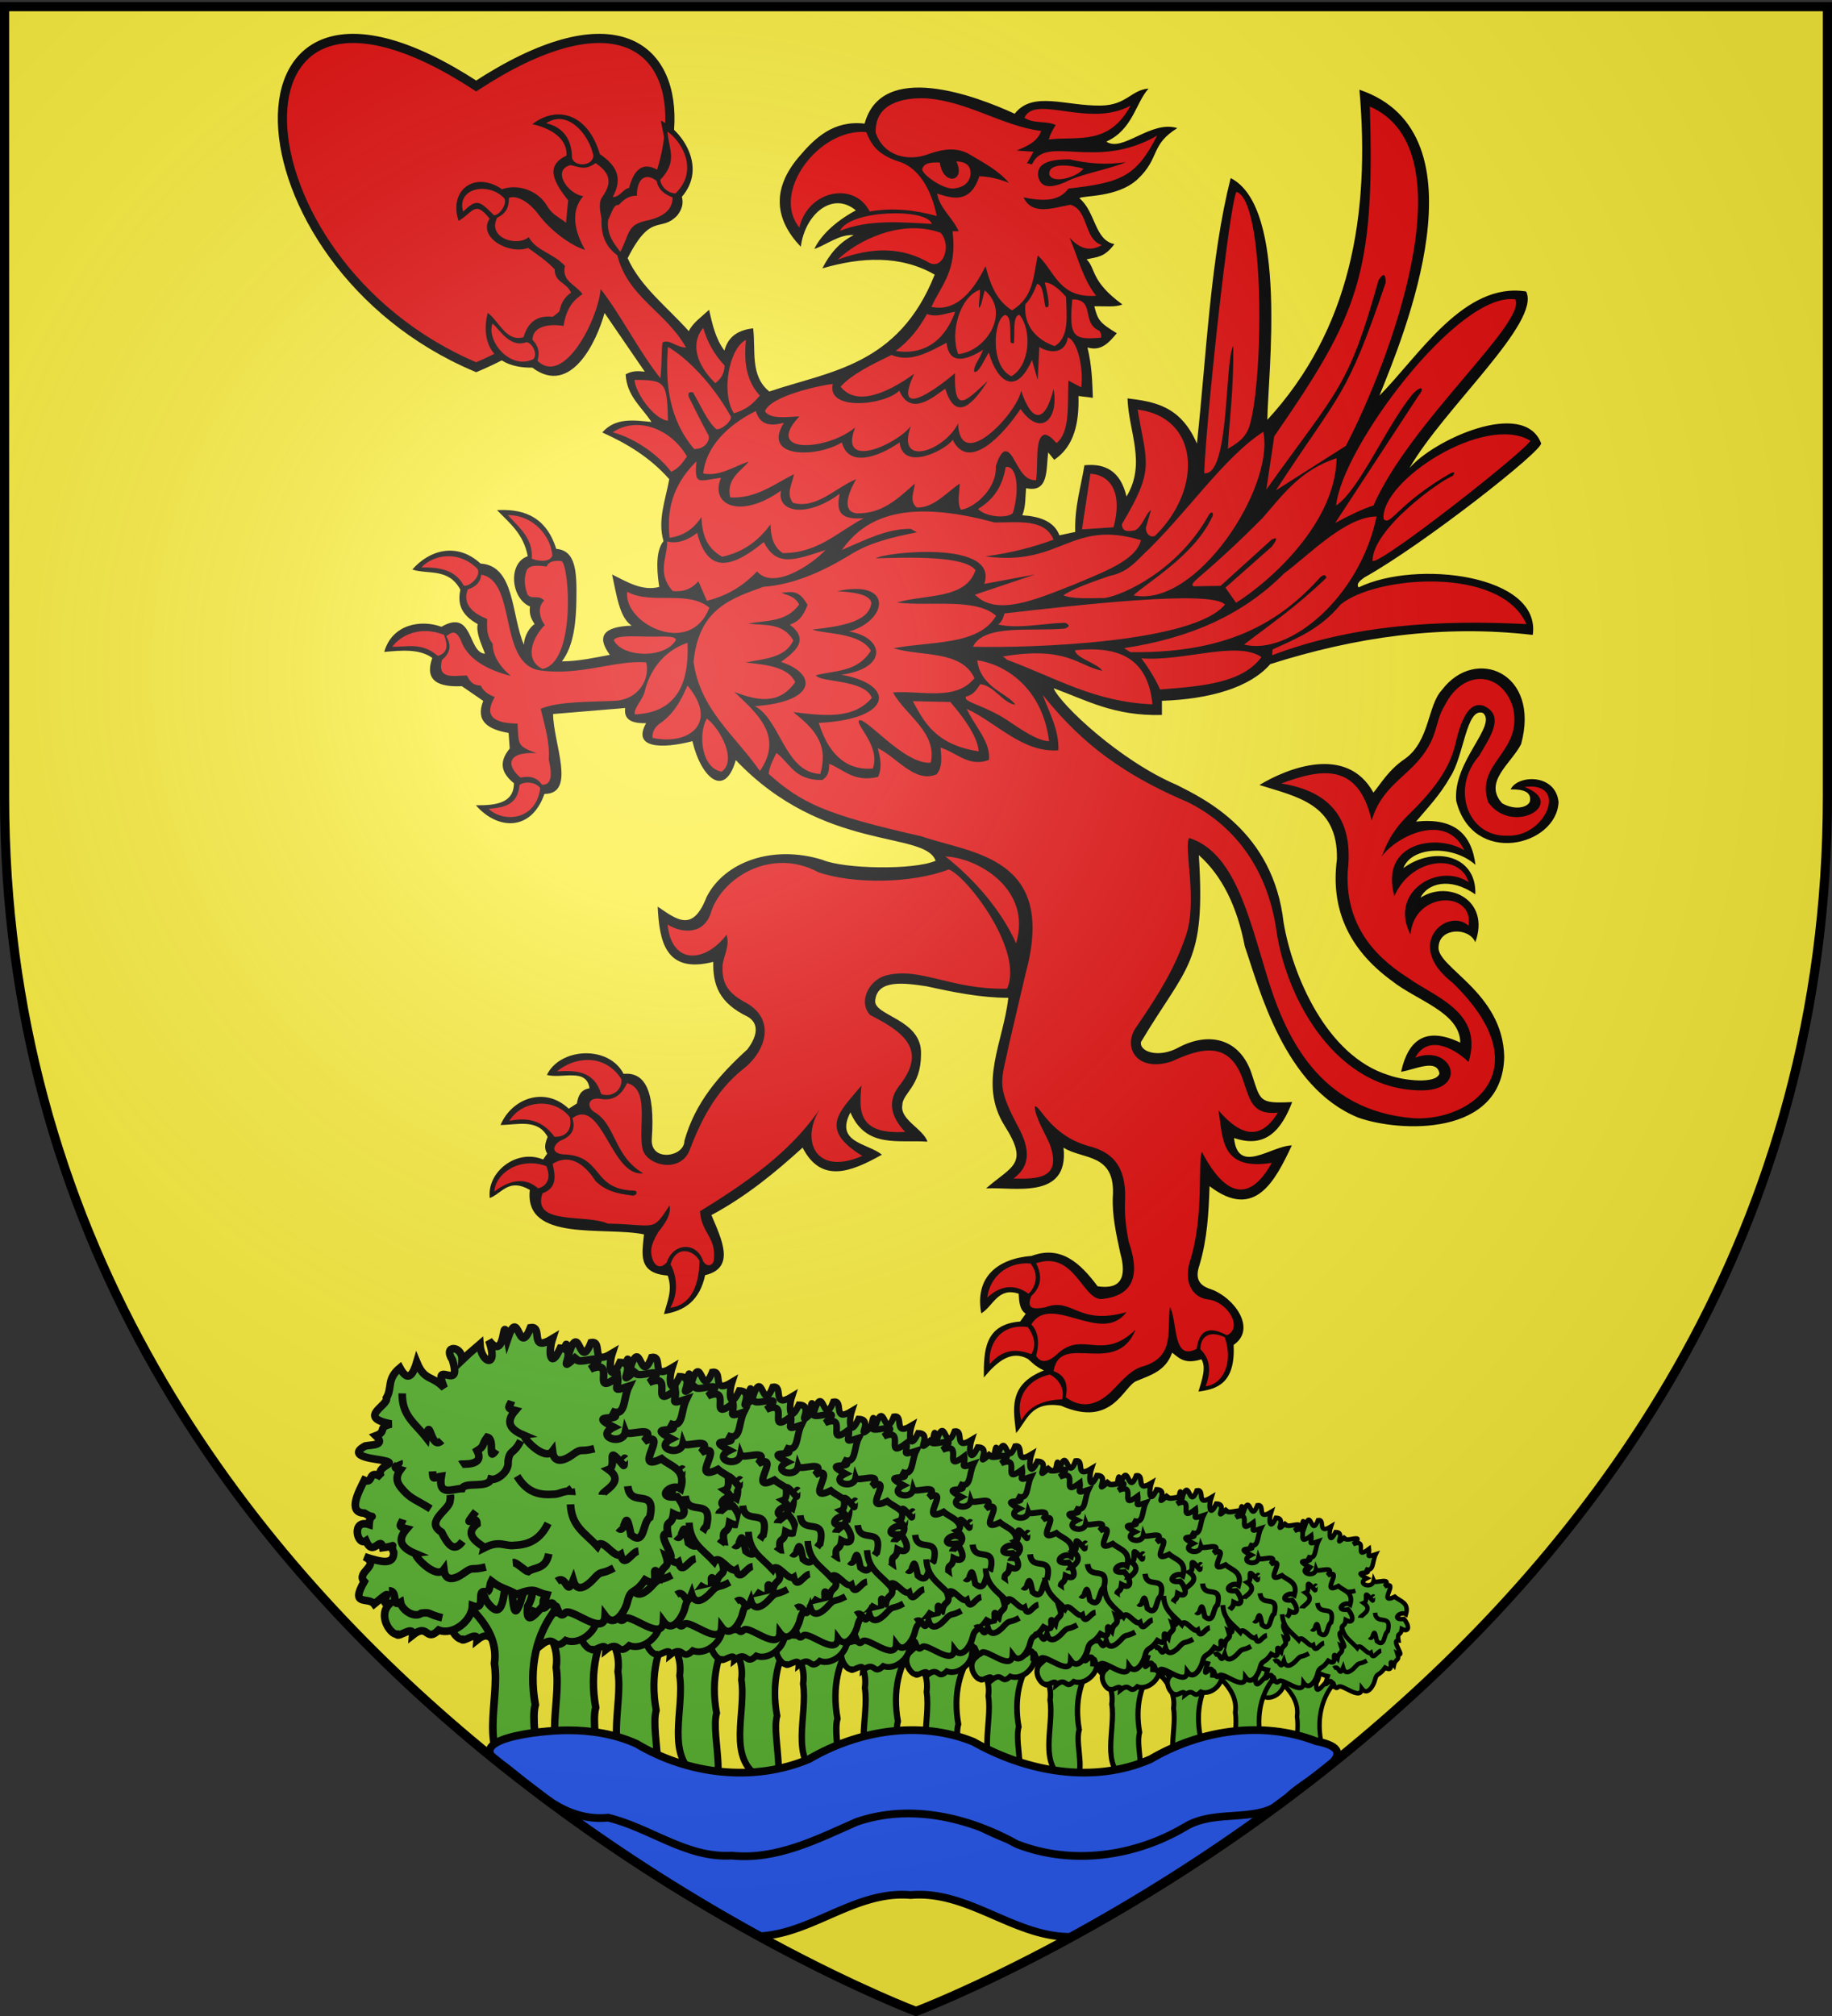
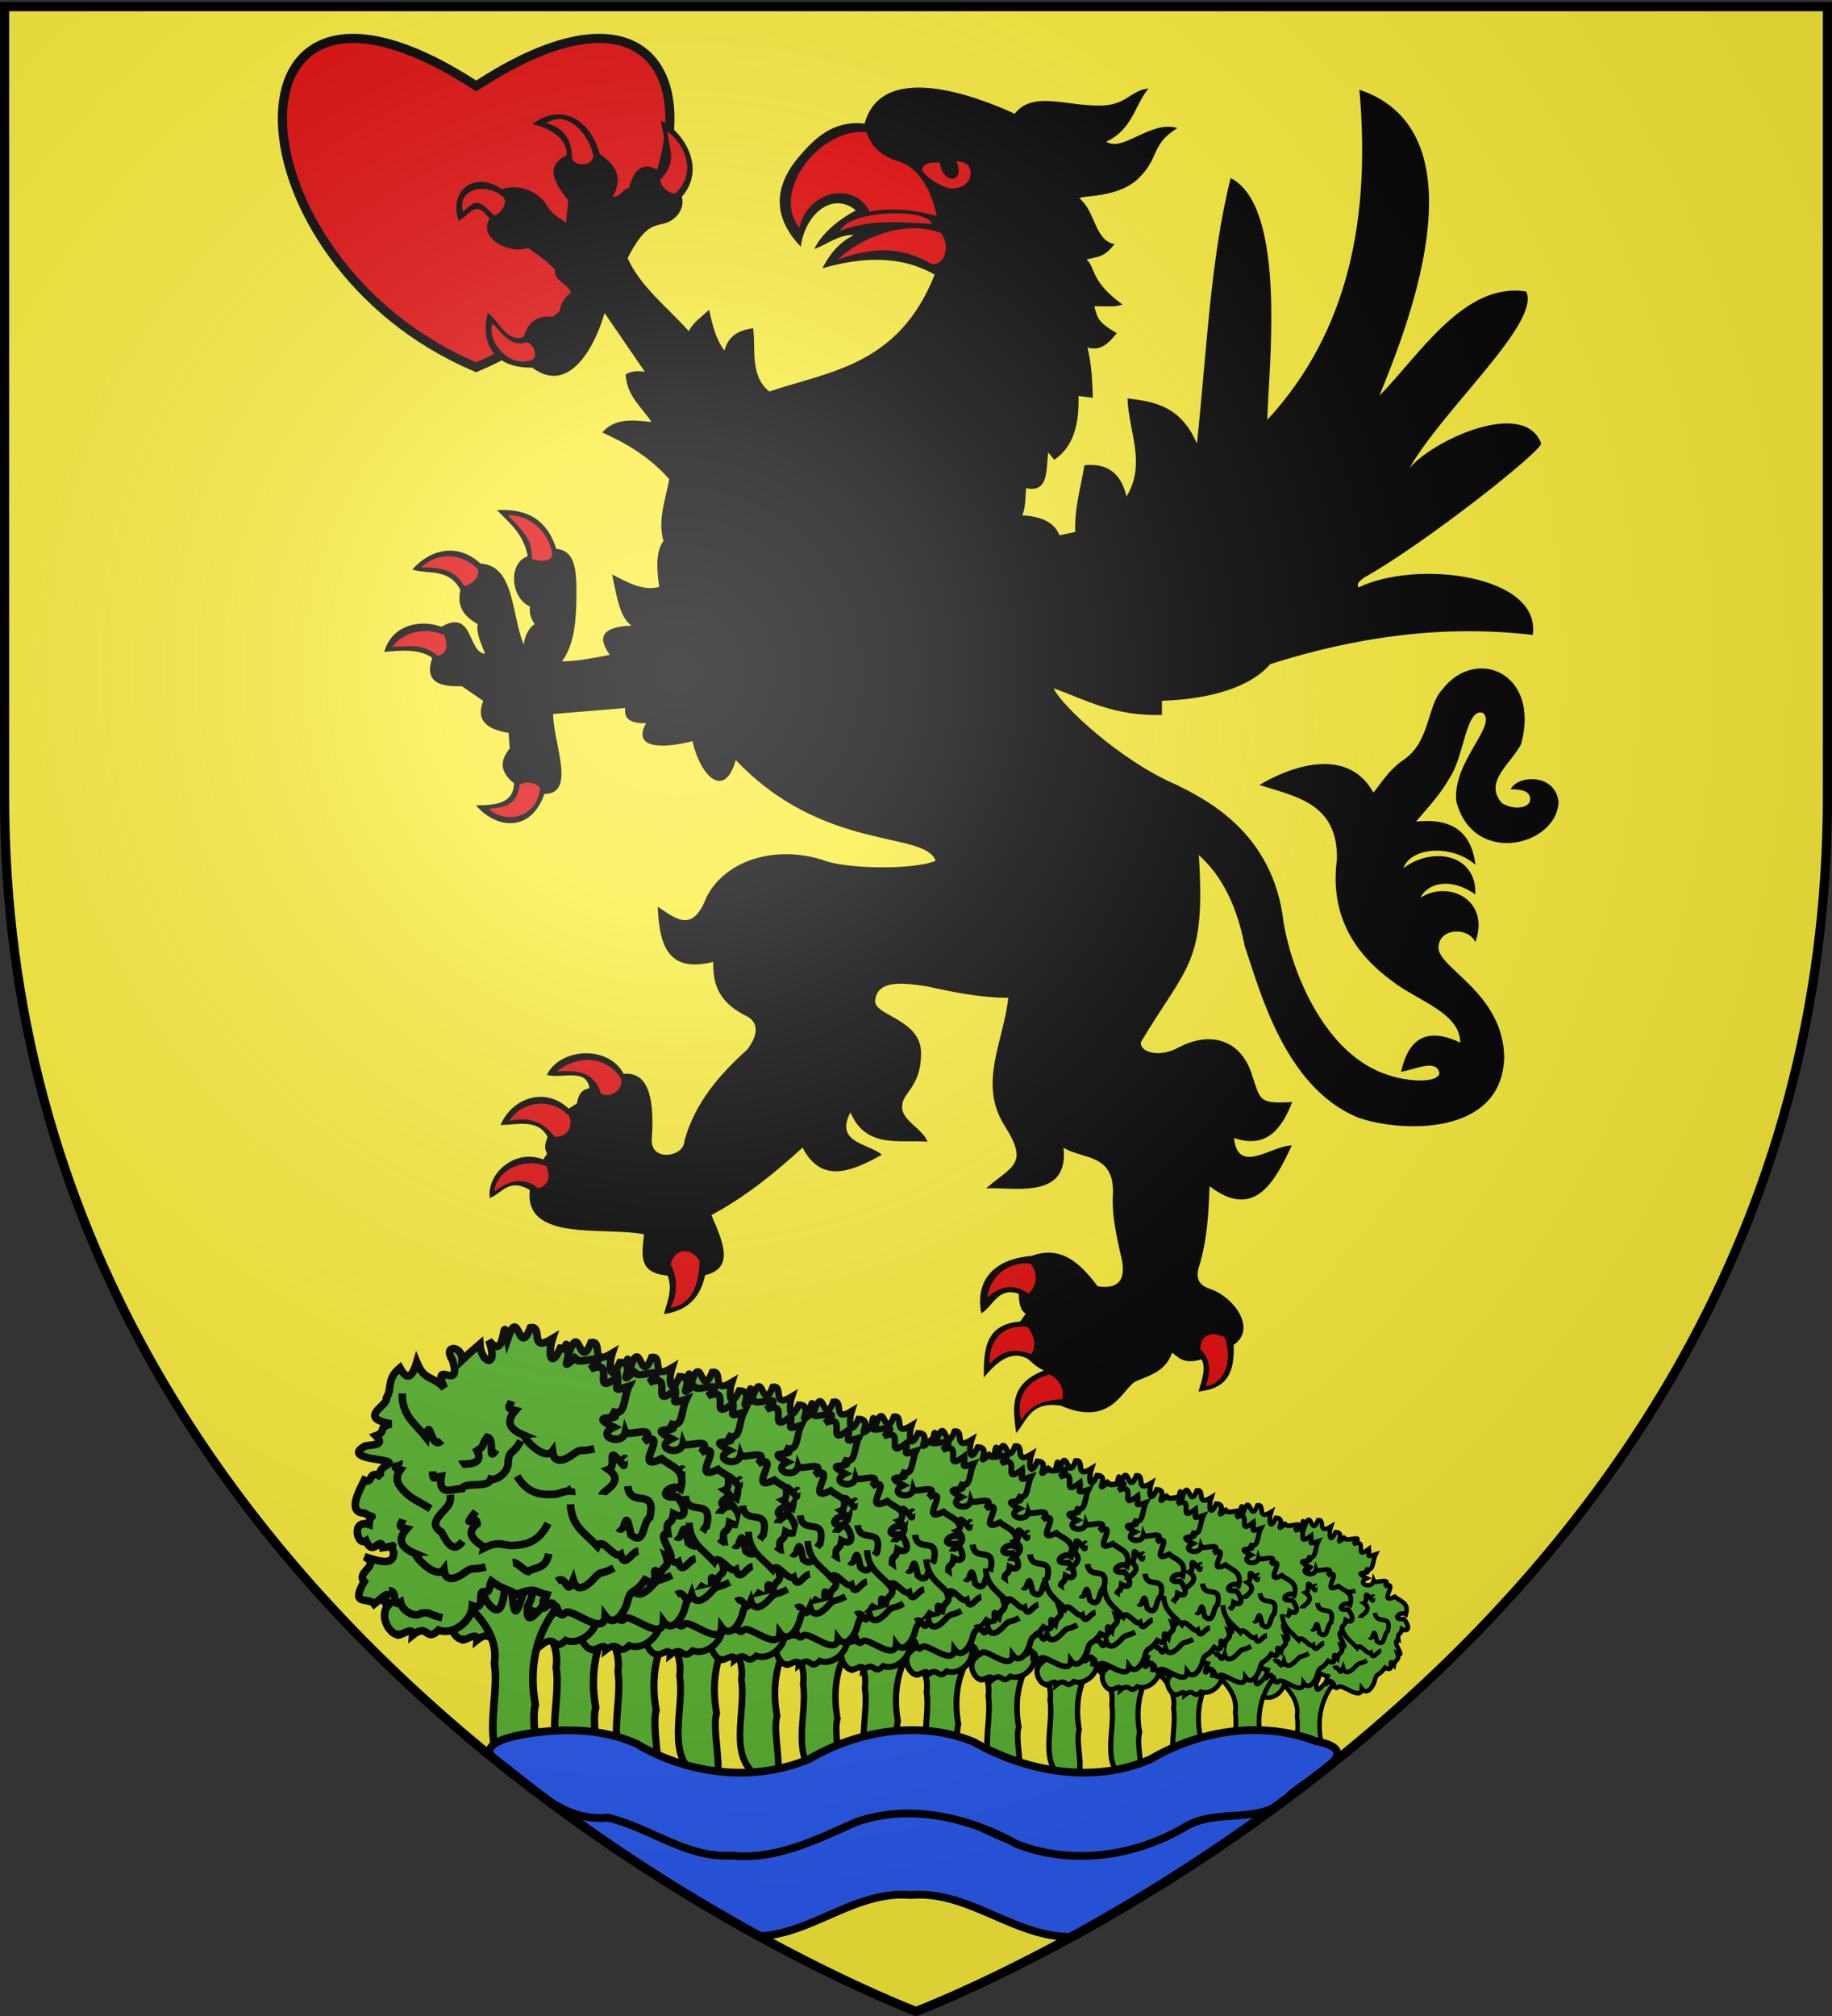
<svg xmlns="http://www.w3.org/2000/svg" xmlns:xlink="http://www.w3.org/1999/xlink" width="600" height="660" version="1.0">
  <rect width="100%" height="100%" fill="#333333" stroke="none" />
  <desc>Flag of Canton of Valais (Wallis)</desc>
  <defs>
    <radialGradient xlink:href="#a" id="b" cx="221.445" cy="226.331" r="300" fx="221.445" fy="226.331" gradientTransform="matrix(1.353 0 0 1.349 -77.63 -85.747)" gradientUnits="userSpaceOnUse" />
    <linearGradient id="a">
      <stop offset="0" style="stop-color:white;stop-opacity:.314" />
      <stop offset=".19" style="stop-color:white;stop-opacity:.251" />
      <stop offset=".6" style="stop-color:#6b6b6b;stop-opacity:.125" />
      <stop offset="1" style="stop-color:black;stop-opacity:.125" />
    </linearGradient>
  </defs>
  <g style="display:inline">
    <path d="M300 658.5s298.5-112.32 298.5-397.772V2.176H1.5v258.552C1.5 546.18 300 658.5 300 658.5" style="fill:#fcef3c;fill-opacity:1;fill-rule:evenodd;stroke:none" />
  </g>
  <path d="M-321.891 85.856c89.663-58.476 84.587 59.212 0 94.838-84.588-35.626-89.663-153.314 0-94.838z" style="fill:#e20909;fill-opacity:1;fill-rule:evenodd;stroke:#000;stroke-width:3.089;stroke-linecap:butt;stroke-linejoin:miter;stroke-miterlimit:4;stroke-opacity:1;stroke-dasharray:none" transform="matrix(.971 0 0 .971 468.506 -55.225)" />
  <path d="M563.156 434.36c16.995-12.487 40.536-7.056 39.646 14.51-13.99-9.81-26.413-6.038-30.245 1.84 15.646-10.047 38.705 1.424 30.245 24.522-3.567-8.33-19.525-8.082-20.232 2.248-1.778 11.454 35.46 24.957 36.171 60.898-.917 44.366-57.801 41.63-80.516 33.514-40.842-16.602-54.541-71.324-62.533-94.412-4.185-21.818-12.437-38.807-25.34-50.272 3.872 60.018-6.426 60.456-31.88 102.996-.996 5.422 9.856 9.217 21.049 2.86 16.57-8.612 33.332-4.754 39.85 14.306 5.095 15.278 3.757 16.958 22.479 15.94-5.806 15-14.371 25.929-32.084 19.822 2.108 20.64 20.59 4.224 31.88 4.087-9.055 19.14-20.186 41.731-45.368 22.48-.496 14.632-1.273 29.225-5.517 43.323-1.943 5.776-1.98 10.95 6.335 13.487 12.86 4.591 25.339 21.855 12.465 30.654.96 20.742-8.555 24.344-19.413 25.748 1.942-6.547 4.421-13.333 1.634-17.779-9.53 2.923-12.356-.858-16.144-3.678-3.504 9.999-11.709 12.359-19.414 15.531-7.386 2.506-13.187 26.296-41.893 13.692-16.738-2.646-18.601 8.167-24.727 15.122-1.358-12.593-4.824-26.683 15.327-34.536-4.474-2.112-6.382-4.223-8.787-6.335-9.083-5.056-16.856 1.234-24.319 10.218-.103-14.866.394-29.327 20.027-30.858l3.066-4.291c-3.428-2.256-3.644-6.654-3.883-11.036-11.518-3.81-13.969 6.887-20.64 10.831-3.673-19.885 8.794-30.17 27.792-31.675 16.087-5.968 26.758 3.86 36.376 16.757 12.475 1.912 16.338-4.501 12.465-18.392-2.21-10.286-4.526-20.572-4.087-30.857 1.652-24.485-16.583-20.332-27.18-27.18 3.126 29.196-27.78 21.523-42.71 22.48 14.208-12.462 23.916-13.072 10.218-34.537-14.695-23.5-.66-45.98 2.044-70.503-15.33-.044-30.163-3.079-44.958-6.335-12.685-1.933-27.085-3.79-28.406 7.561-1.484 8.802 26.078 10.19 25.238 30.04-.057 17.643-10.322 21.292-10.32 27.998-1.303 7.964 11.423 12.849 13.896 20.026-15.751-1.197-33.898 3.934-42.506-16.144-8.717 16.726 9.397 16.88 17.37 23.297-17.17 9.676-33.545 15.985-43.732-3.883-15.064 13.668-30.891 26.762-50.271 37.193 5.525 13.145 13.608 29.089-3.474 33.106-2.997 14.152-11.539 19.8-22.684 21.457 1.65-6.761 4.966-12.967 2.044-21.253-16.947-1.268-13.997-12.484-13.08-22.684-21.646-4.507-66.261 4.551-62.94-24.522-11.662-6.68-15.299 1.887-22.071 4.496-1.768-14.125 14.567-27.378 29.427-21.253l2.248-3.27c-2.044-3.065-.948-6.13.204-9.196-5.474-10.122-16.396-6.625-25.953-6.54 6.188-14.682 24.408-21.487 37.601-8.991l4.496-2.861c.7-4.005 1.947-7.6 6.948-8.379-1.596-11.442-15.14-5.094-23.5-7.357 7.286-15.084 34.122-16.503 42.301-.613 10.982-1.005 17.594 7.824 15.531 36.171-.623 12.545 17.971 9.706 17.984.818 5.959-21.248 19.099-36.22 34.74-50.476 5.68-7.486 6.5-14.308.204-17.984-15.95-7.646-19.306-17.722-19.005-30.244-26.542 6.788-29.74-11.607-30.653-30.45 10.994 7.511 19.393 14.162 26.975-5.313 9.945-19.59 36.753-28.932 63.963-20.435 11.698 5.001 50.29 5.759 62.307.472-5.918-16.725-61.754-4.453-110.185-55.469-5.991 21.307-19.1 9.998-23.922-10.427-16.7 4.333-33.395 4.02-25.516-9.937-9.528.32-12.245-3.076-11.532-8.342l-39.747 3.312c.097 16.09 13.011 44.028-4.784 44.041-7.302 20.895-25.958 19.864-37.785 6.256 11.144.104 20.886-1.196 20.978-12.144-6.399-5.175-8.949-11.174-2.33-19.138l-.614-8.587c-11.368-1.944-18.41-6.433-13.985-17.666l-11.777-8.096c-13.278.582-20.726-3.13-16.316-15.58-7.001-5.073-16.749-4.196-26.498-3.313 4.387-15.428 20.35-17.951 31.527-13.862 17.782-10.237 14.441 14.33 24.045 14.844-2.132-5.662-5.03-11.544-4.048-16.316-10.345-5.766-10.819-12.322-9.57-19.015-6.558-12.017-17.433-8.21-26.497-11.04 9.23-10.606 24.423-15.412 37.661-3.313 19.09 1.166 16.843 28.605 23.922 44.777.088-5.193 3.461-9.96 5.889-11.41-1.698-2.558-3.187-5.284-2.576-9.69-10.655-4.533-12.258-24.014-1.227-27.725-2.343-12.425-10.119-18.33-16.93-25.394 11.697-.607 26.48 1.495 32.632 21.345 10.888.888 11.362 12.6 11.127 27.729-.177 11.398-1.127 25.406-7.998 34.284 8.87-.038 18.185-2.033 26.436-3.619-7.408-10.02-3.794-15.537 12.023-16.07-6.829-4.561-8.322-17.124-10.796-28.216 8.4 4.177 16.665 9.294 26.008 6.87-1.885-12.024-1.328-20.745 2.347-25.247-3.38-11.623 1.136-22.807 3.173-34.128-10.78-12.218-23.546-19.72-36.926-25.762 7.107-8.144 17.138-6.864 27.112-5.766-5.336-8.27-13.6-14.16-14.23-26.253 3.946-2.209 7.24-1.812 10.55-1.472l-22.185-32.367c-4.135 15.209-18.373 46.296-39.824 30.131-22.09.362-28.65-14.475-24.576-30.202 6.448 4.788 10.116 16.19 19.732 13.442 3.19-10.857 10.405-12.603 19.207-10.757.74-5.038 1.537-10.06 6.989-13.786-2.454-5.83-9.1-5.538-9.027-12.892-4.911-5.093-8.665-7.396-14.652-11.764-10.667 3.82-27.834-5.84-21.215-16.121-8.244-10.559-9.28-3.212-17.107 1.208-5.657-16.978 8.934-27.723 23.932-17.46 8.342-3.056 19.77.42 24.862 9.215 2.955 5.102 7.306 6.59 10.436 9.282l1.183-12.374c-7.863-9.823-12.954-19.056-.908-24.65.51-8.073-6.368-14.508-18.87-17.336 13.68-10.41 30.531-5.979 37.238 16.474 9.076 6.313 12.967 12.935 7.106 23.696 3.964.148 5.58-4.394 9.022-5.003 2.772-10.48 7.834-15.393 17.628-8.796 5.004-9.216 1.45-19.054-.091-28.294 11.52 5.282 25.768 25.586 11.575 41.963.894 3.478.286 6.64-2.529 10.263-9.27 9.804-14.272-2.274-27.372 23.563 7.054 15.77 22.012 27.094 33.736 40.238 1.978-4.424 7.09-7.952 11.163-11.777 1.814 7.886 3.474 15.834 8.465 22.45 2.256-8.43 8.363-11.322 15.825-12.268 1.55 12.169-1.83 26.246 8.946 34.844 32.772-11.161 71.185-14.003 91.155-64.41-18.822-10.852-40.468-9.728-61.923-3.468 3.975-7.917 9.41-14.373 17.341-18.332-8.013-.545-14.938 5.312-21.79 7.668 3.055-6.607 10.624-14.685 22.899-21.291-12.744-10.718-28.045 1.965-30.341 20.064-13.877-14.515-16.479-31.045-1.486-49.05 9.336-11.086 19.517-20.762 36.664-18.828 9.457-34.788 61.175-15.366 82.742-5.45 9.982-12.78 28.203-4.147 47.571-4.495 14.255-.257 16.479-8.563 26.252-9.378-7.238 8.052-8.705 22.659-23.286 29.232 8.89 6.182 24.605-12.008 39.14-7.432-14.994 9.273-9.485 16.43-21.747 28.02-11.107 10.499-30.324 8.95-32.257 10.626 9.006 7.406 8.347 23.194 19.323 25.268-5.64 7.53-9.497 7.02-15.36 8.423 5.223 4.987 2.035 11.974 19.763 24.86-3.857 1.647-9.57.882-15.477.99 1.881 7.752 3.149 9.241 12.387 14.865-4.297 5.17-8.681 10.136-16.177 7.84 2.448 9.978 2.636 18.825 2.973 27.746l-7.928-.99c.417 14.976-2.4 27.796-13.377 35.177l-3.331-4.124c-1.19 9.717.384 22.447-12.177 19.758-.49 4.978-.102 9.955-2.067 14.933 9.004.575 17.432 3.023 20.447 11.027l8.73-1.837c-.486-13.555 3.104-24.665 5.054-36.759 11.442-1.176 19.922 3.175 23.204 17.23 11.06-18.302 1.125-35.787.56-54.09 14.372 1.78 29.243 3.882 38.266 24.914 5.33-49.436 7.37-101.8 18.608-146.344 31.838 16.13 20.523 108.477 20.218 133.249C533.718 137.84 544.972 74.98 538.912 5.378c71.305 24.062 23.827 136.832 11.027 168.629 22.012-22.248 46.642-62.784 80.869-57.435 8.564 16.776-45.542 64.53-64.327 97.41 12.774-15.348 62.973-38.613 72.597-13.785 1.197 3.902-64.932 55.918-97.41 73.976-2.187 1.679-4.715 3.309-3.216 5.514 31.774-15.448 100.797-7.042 96.032 26.19-50.014-5.84-97.987 1.244-144.736 16.082-11.036 12.813-33.111 19.313-59.733 20.217v7.811c-26.699.69-41.683-8.269-59.732-14.703 4.04 9.142 36.644 39.978 68.003 53.3 15.029 7.65 53.161 25.54 58.813 75.813 4.84 28.586 23.405 73.438 57.895 84.085 8.578 3.103 26.535 5.014 28.028-.919-1.42-8.355-13.52-2.112-21.136-.919 3.885-17.592 13.501-25.154 32.623-16.082-.129-16.66-24-23.146-37.677-34.001-24.207-17.662-33.91-40.158-30.326-67.084.563-30.659-22.276-34.405-42.731-40.894 15.399-9.319 48.152-22.38 62.847 4.188 4.091-4.813 8.128-12.368 17.561-18.737 13.63-9.944 12.22-29.342 20.217-37.831 18.314-24.344 54.494-9.665 43.65 29.866-5.471 10.753-21.1 20.89-10.415 32.623 7.639 4.292 14.632 1.925 15.3-1.27.773-4.914-3.262-6.525-10.642-6.423 3.702-8.032 24.688-8.943 26.42 6.947-1.03 24.38-47.28 35.718-56.43-.568-2.024-21.677 22.714-41.507 14.771-48.477-9.287-3.411-10.44 23.872-18.179 35.41-5.459 9.722-12.263 16.754-18.746 24.428 21.134-2.247 30.665 6.892 32.76 23.86-12.337-11.07-35.21-10.267-39.733 1.762" style="fill:#000;fill-opacity:1;fill-rule:evenodd;stroke:none" transform="translate(125.114 26.176)scale(.594)" />
  <path d="M306.936 45.49c.07 0 .141 0 0 0" style="fill:#feed01;fill-opacity:1;fill-rule:evenodd;stroke:none" transform="translate(125.114 26.176)scale(.594)" />
  <path d="M153.382 55.081c.523 3.867 4.274 7.407 8.458 7.442 13.107-12.705 3.31-28.854-4.472-34.029.767 9.785 5.85 16.395-3.986 26.587M90.52 23.852c11.82-7.941 23.714 6.22 26.053 17.94-.567 6.114-10.792 6.103-11.838 1.04-.038-10.69-5.511-17.02-14.215-18.98M66.629 64.43c3.71 2.686-2.062 10.639-4.964 10.07-8.1-8.044-9.465-9.174-16.94-1.901-3.678-12.725 12.849-16.41 21.903-8.17m-5.678 69.81c4.211 3.633 9.528 13.63 18.754 10.268 3.385.646 6.23 6.704 3.703 9.388-13.012 6.25-26.087-10.51-22.457-19.657m8.423 105.6c14.023-.04 23.701 11.459 24.556 22.333-1.503 4.187-9.064 2.872-11.389 1.607.882-10.958-6.78-16.982-13.167-23.94m-47.637 28.829c8.397-.095 18.377.623 23.304 9.958 2.133 1.11 9.671-4.277 7.7-9.034-10.182-10.432-24.272-8.153-31.004-.924M6.029 312.505c.035 0 .069 0 0 0m-.205 0c.034 0 .069 0 0 0m-.205-.103c8.295.207 16.3-2.661 25.152 5.03 5.836-1.756 5.426-6.313 3.388-11.6-13.249-5.281-24 .388-28.54 6.57m53.179 89.316c8.395-.744 15.913-1.9 17.042-13.14 2.762-2.24 9.01-1.69 11.395 1.745-2.332 18.151-20.552 19.015-28.437 11.395m100.119 274.977c5.1-8.514 3.218-18.82.145-23.88 3.237-10.887 12.854-7.951 16.015-1.934-.362 16.581-6.623 24.664-16.16 25.814m-96.967-64.07c4.782-3.588 14.773-9.875 24.092-1.75 4.14-.957 7.703-4.853 4.53-12.252-14.768-5.352-28.125 4.15-28.622 14.002m8.237-38.917c10.74-2.184 18.53.1 24.915 8.75 7.137.333 9.87-4.94 8.442-10.81-8.758-11.114-26.45-9.258-33.357 2.06m26.253-27.283c10.44-.653 20.432-.373 24.4 12.457 5.262 2.158 11.784-1.647 11.12-8.236-9.462-14.587-26.24-12.01-35.52-4.221m237.291 124.651c1.205-10.465 10.01-19.794 23.767-18.8 5.626 6.754 2.051 14.016-1.065 16.672-7.75-5.72-15.733-4.367-22.702 2.128m1.336 36.71c-.994-9.628 4.73-22.467 20.884-20.483 4.9 6.261 4.15 11.874 2.008 14.96-11.302-4.282-17.706-.301-22.892 5.522m17.47 31.024c4.475-8.383 12.682-11.266 22.491-11.647 1.674-6.801-2.962-11.836-6.827-13.655-12.37 2.702-19.26 12.706-15.664 25.302m101.588-18.824c3.122-8.563 2.526-15.127-2.918-20.427.088-7.66 5.658-10.377 13.461-6.59 4.797 13.84-.696 25.801-10.543 27.017" style="fill:#e20909;fill-opacity:1;fill-rule:evenodd;stroke:none" transform="translate(125.114 26.176)scale(.594)" />
  <path d="M305.86 74.982c-2.709-13.522-9.466-26.827-21.435-30.16-11.595-3.902-14.84-9.615-17.43-16.09-26.109-2.311-52.647 33.272-36.892 52.57 4.916-20.685 30.373-25.473 38.785-8.786 12.463-2.243 24.932-.88 36.972 2.466m-53.33 8.19c15.68-6.327 33.302-4.825 50.596-3.81-2.311-8.784-45.391-7.848-50.595 3.81m-1.27 15.877c19.519-7.23 35.664-6.953 50.807 1.905 7.723 3.327 11.973-10.073 5.928-16.723-21.844-7.882-46.118 4.42-56.734 14.818" style="fill:#e60000;fill-opacity:1;fill-rule:evenodd;stroke:none" transform="translate(125.114 26.176)scale(.594)" />
  <path d="M307.571 45.49c1.615 12.903 14.536 11.067 9.103-.634 4.8.21 8.094 1.926 7.833 7.197-.459 4.743-4.544 7.272-8.468 7.621-5.436 1.485-17.85-7.07-18.206-10.373.89-3.767 4.967-3.924 9.738-3.81" style="fill:#e20909;fill-opacity:1;fill-rule:evenodd;stroke:none;stroke-width:1px;marker:none;visibility:visible;display:inline;overflow:visible" transform="translate(125.114 26.176)scale(.594)" />
  <path d="M127.81 308.813c.075 0 .15 0 0 0" style="fill:#feed01;fill-opacity:1;fill-rule:evenodd;stroke:none;stroke-width:1px;marker:none;visibility:visible;display:inline;overflow:visible" transform="translate(125.114 26.176)scale(.594)" />
-   <path d="M131.391 94.717c-3.73-4.824-7.58-9.566-6.729-17.54 1.603-2.836 2.95-8.968 5.833-8.253 2.661-2.917 5.646-5.272 10.063-5.137-.194-8.852 4.481-13.304 10.928-8.047.872 4.956 4.452 7.321 8.756 8.993-.063 8.665-8.109 11.532-15.63 13.09-9.566 2.437-8.08 7.134-13.22 16.894m-42.94 229.87c18.16-3.263 15.084-55.266 10.687-59.354-4.87-.627-7.459.52-8.385 2.96-5.432-.83-10.089-.882-11.18 2.63-1.444 4.275-.963 8.55.658 12.824 2.488 3.036 5.855-.268 9.207 3.289-4.068 3.588-2.374 10.054.328 13.482-7.102 7.143-11.435 19.207-1.315 24.168m65.03-160.148c.937-8.574.502-15.076 1.174-19.748 3.817-2.092 7.405 2.777 12.975 2.768-11.245-19.959-31.995-27.493-37.887-50.8-6.467-4.839-9.037-10.865-8.712-20.232-.781-4.184-1.85-8.778.447-12.015 5.252-7.402 4.775-12.91-3.736-18.577-6.196 4.505-9.544 1.749-13.833 1.111-10.357 2.653-1.673 15.908 7.066 17.125-7.25 8.127-4.84 19.38.982 29.585-7.64-2.271-18.889-10.405-25.637-19.46-5.932-7.962-12.74-10.746-16.35-9.171-.08 5.007-1.147 8.252-6.518 10.926-5.5 11.314 11.167 16.12 17.423 10.676 4.467 7.87 12.773 8.303 19.969 15.836-1.873 8.404 5.421 9.879 9.717 15.572-4.6 3.092-8.831 7.1-10.476 17.534-8.33-1.37-17.078.324-17.137 7.655 3.471 3.64 4.042 6.953 2.783 11.58 14.553 14.125 33.379-22.66 34.812-39.573 11.483 14.806 20.671 33.614 32.938 49.208M87.505 346.595c9.45-4.112 26.565-3.734 41.155-4.418 14.328-1.062 19.06-13.621 16.974-21.159-16.596-1.462-36.195 7.518-58.361 4.418-23.46-3.257-12.654-49.238-32.552-52.78-.372 4.2-3.09 6.753-7.44 8.137-3.115 8.041 2.769 13.142 10.695 16.276-.123 4.573-.464 9.146 3.023 13.719.02 5.89 3.158 11.78 9.998 17.67-14.487-3.74-24.337-10.058-27.67-19.996-3.05-6.015-5.456-3.653-7.905-1.86 3.218 5.339 1.888 9.54-2.325 13.021-2.871 11.188 6.573 8.61 13.718 8.603 1.464 2.59 2.611 5.39 7.673 5.58 1.631 3.99 6.161 5.697 7.673 6.278-6.285 10.625-.347 14.547 12.556 14.649.655 11.89-.205 12.39 10.463 16.276-17.238-.88-16.138 7.533-8.835 13.486 4.432-.84 8.653-.731 11.858 3.953 5.424.23 5.71-5.532 3.72-13.951.715-9.3-2.186-18.602-4.418-27.902M363.458 28.119c-2.263 6.227-7.998 8.404-13.548 10.797l9.314.635-3.81 6.774c.773-1.224 2.574 1.04 3.176-.21 7.804-16.225 34.993 4.113 68.8-15.455C416.01 52.94 408 56.574 378.487 59.873c-5.487 7.507-14.821 6.838-24.768 4.87 4.694 9.952 15.73 5.956 25.827 4.021 10.214 2.982 7.27 19.121 17.359 22.228-7.224 4.168-12.806 1.358-17.783-4.022 4.577 10.889 7.502 23.1 14.607 31.965-20.564 1.536-22.739-13.648-32.177-22.227-2.453 11.226-2.047 22.811-14.184 30.272-8.832-5.637-11.883-14.266-14.606-24.345-8.166 16.631-17.735 24.987-29.85 22.44 5.572-12.22 14.428-20.084 11.644-41.704h3.387c-3.312-7.481-10.699-12.899-11.855-20.746 9.335 3.116 18.385 5.094 23.286-9.526 4.888.108 10.284 1.233 16.3 3.599-5.875-6.967-14.423-11.262-22.439-16.089-6.454-3.316-13.23-2.894-22.44.424-10.75 3.9-24.083 1.073-28.578-11.855-.695-16.063 14.565-19.595 27.732-19.053 23.322 1.693 41.712 15.154 63.508 17.994m46.784 17.147c-9.539 4.087-24.963 6.5-33.447 11.008-10.138 4.39-13.887 1.992-15.03-3.175-.888-7.218 6.14-9.42 17.358-9.314 9.657 2.165 19.777 3.249 31.12 1.481m-236.841 164.91c-10.326 10.174-17.048 23.02-14.838 42.153 7.701-1.038 13.431-5.033 17.536-11.466.393 8.678 2.18 16.799 11.465 21.92 11.809-2.542 20.22-9.046 26.641-17.873.153 6.33 1.25 12.19 6.745 15.85 19.56.059 30.032-11.593 44.682-19.222-15.433 1.289-14.609-5.978-13.32-13.49-17.013 12.859-34.696 11.085-32.374-1.685-22.432 15.96-39.366 7.962-33.048-7.082-11.9 1.378-15.014 4.85-13.489-9.105m.337 39.455c-4.808 3.862-10.823 6.215-16.524 4.721.203 8.768-5.942 17.199 3.035 27.316 5.109.525 9.95-.547 14.164-5.396l4.72 10.791c12.913-3.284 20.991-9.33 27.653-16.187 9.001 10.42 29.81-3.46 37.77-11.803-17.082 5.495-27.019 9.606-34.06-4.383-18.512 15.165-31.026 16.98-36.758-5.059M242.9 565.035c-12.904 17.464-5.23 39.833 21.908 27.98-24.852-15.178-11.777-24.897-.434-38.826-1.399 13.725-2.242 27.143 24.077 25.595-8.504-8.974-9.427-17.343-3.47-25.161 15.9-19.896 3.061-29.672-15.835-39.26-6.838-7.309-.61-19.579 9.11-21.908 18.884-4.64 35.757 8.132 66.374 7.375 9.363-20.63-21.509-61.331-32.102-65.724-20.204 7.833-53.042 8.158-72.014 1.518-24.858-13.402-51.731 1.833-58.783 21.04-3.63 13.903-16.412 12.733-24.293 7.81 2.295 22.438 20.629 21.194 32.536 5.639 2.082 6.14-1.968 12.347-2.184 17.02-.413 8.961 2.041 14.783 13.038 20.553 16.624 9.402 10.69 27.104-2.178 36.827-14.561 11.766-22.803 27.746-29.282 44.9-5.553 12.529-24.186 7.692-25.813-1.735-2.295-12.402 4.102-32.627-8.46-35.79-3.389 7.473-8.47 9.873-14.749 8.676-6.566-1.09-7.804 4.134-3.47 7.158 12.265 6.862 10.665 24.248 27.113 33.838-17.548 2.392-22.654-42.251-39.043-30.367 1.64 5.182.633 9.702-6.942 12.58-2.536 1.66-5.945 6.196 1.519 7.375 22.994.436 15.52 19.363 39.387 19.993 2.093.056 1.99 2.458-.497 2.745-9.397-1.116-15.353-2.742-20.753-8.095-4.826-7.634-13.177-15.799-23.56-9.437 1.412 6.62 2.677 13.186-5.64 16.268-5.912 17.937 23.907 11.202 36.007 16.702 26.913.506 24.25 5.03 34.055-9.978 1.072 4.85-2.295 9.698-6.12 14.547-1.817 3.039-4.017 6.966-3.98 10.689.063 6.253 3.968 11.313 8.56 6.106 3.616-10.877 16.46-11.502 20.019-.848 1.486 3.15 5.075 3.4 5.937-.17 1.432-13.394-6.604-14.369-7.634-27.144 30.97-18.986 52.167-35.331 67.596-58.491m-107.688-282.93c13.45 7.287 33.332-1.144 45.267 8.744-10.52 27.595-47.552 8.619-45.267-8.744m-7.403 26.708c.82-2.588 9.635-2.26 17.039-2.047 8.946.258 16.687-.824 17.242 1.82-5.811 10.532-29.603 9.807-34.28.227m40.638 1.362c1.036 23.157-6.456 38.554-29.06 39.502-.692-3.546 4.26-7.72 5.41-12.5 2.53-10.507 9.346-22.06 23.65-27.002m0 23.61c-3.385 7.483-6.679 14.421-14.166 20.146-3.254 1.934-5.483 4.95-5.131 8.687 19.67 4.26 36.848-7.824 19.297-28.832m10.67 18.163c7.565 5.884 16.663 23.027 8.173 29.286-11.215-1.834-13.115-20.888-8.173-29.286m-51.915-157.733c12.936 3.393 25.778 13.08 32.246 21.753 4.855-2.327 6.423-5.475 8.701-8.446-9.261-15.9-28.016-22.173-40.947-13.307m12.028-28.92c.193 6.282 10.156 21.515 18.426 22.522-.458-21.381-1.307-22.46-18.426-22.521m37.876-28.662c2.088 7.216 5.599 14.194 11.772 20.73-.092 4.854-2.317 7.578-5.118 9.724-10.322-10.009-13.899-21.88-6.654-30.454m23.545 6.654c-1.187 11.677.035 22.428 7.677 30.71-3.32 3.658-6.375 7.392-14.331 9.725-7.26-11.725-2.5-36.004 6.654-40.435m-42.995 3.839c9.917 5.69 24.027 19.444 34.55 38.131 1.45 2.202-5.29 8.03-7.934 7.166-4.796-4.084-8.617-13.049-12.796-20.217-2.212-.488-3.01.337-2.303 2.559 3.487 6.85 6.05 12.317 10.748 20.985 1.243 2.68-1.775 7.87-7.834 7.635-14.066-16.596-15.95-36.275-14.43-56.26m220.474-5.2c-1.409 9.352-10.275 8.692-15.712 5.237l-.892 18.157-3.164-10.98c-8.638 19.77-18.944 12.578-23.823-4.095-2.744 4.453-5.713 11.604-8.003 10.609-.671-3.132 2.934-6.783 4.839-12.098-10.743 6.706-18.907 7.49-20.1-3.909-9.964 5.22-19.894 11.1-30.338 6.7-11.014 5.339-21.943 10.702-28.104 17.496 8.586 10.937 25.546 3.785 40.574-7.073-11.617 24.91 9.974 10.275 22.52-.372-.625 23.104 5.93 15.442 18.054 4.28-7.241 11.328-17.307 23.925-23.451 4.282-6.391 4.41-18.966 15.73-25.312 1.116-8.36 8.13-40.267 11.364-36.666-3.722-4.166.278-34.232 6.12-37.41 15.076 2.899 4.36 11.329 3.188 18.984 2.791-20.027 21.24 15.449 18.866 30.71 6.142-9.353 23.875 22.869 9.4 30.71-.744-8.295 23.366 18.868 13.283 26.056-1.49 1.086 27.762 32.401-5.407 34.804-18.053 5.956 18.089 13.215 17.895 17.868-.93 3.028 16.62-7.134 26.832-18.24 10.98-8.622 13.102-28.34 35.401-37.41 16.937-2.649 5.008-27.457 18.267-29.22 1.49-12.46 8.57-28.422 13.678-31.827 0-13.696 8.404-44.364 9.095-32.012-10.795-7.205 1.939-13.177 1.414-15.448-6.515-16.067 8-27.47 19.935-29.035 34.432 9.182 1.86 16.827-3.963 25.126-6.514-4.438 5.345-12.52 9.491-10.236 19.729 13.904.802 24.056-7.15 35.176-12.842-.828 5.273-4.647 10.546-.558 15.82 12.852 3.58 23.273-8.243 34.804-13.029-4.846 8.505-7.549 17.565 0 18.798 14.027.457 22.474-7.56 32.385-16.378-.368 4.51-3.265 9.542 1.117 13.214 9.351.183 15.956-8.016 23.637-13.214-.09 4.887-1.582 10.336.558 14.331 5.214.065 19.973-9.868 19.356-24.01 2.599-7.973 5.666-11.955 10.237-3.163 3.09 5.043 5.508 11.143 11.912 10.98 1.41-8.657-.968-24.47 5.025-25.125 3.218.83 4.318 2.804 6.328 4.653 7.545-6.104 5.974-21.324 6.514-34.432l7.073 3.722c1.385-10.448-2.093-25.85-7.406-27.49M620.746 416.51c20.959.85 33.956-30.026 9.143-26.85 24.13 9.158-6.613 27.163-19.97 8.422-7.529-21.554 19.195-27.376 13.714-51.973-5.747-19.86-27.297-22.245-37.776-1.203-6.348 9.94-2.263 19.922-20.693 36.573-7.918 7.328-15.842 13.892-19.49 26.709-7.443-32.306-27.821-28.616-49.807-20.453 19.736 3.208 40.794 13.39 36.573 48.605-1.222 27.689 12.748 45.497 33.205 58.47 14.858 10.7 41.904 18.893 33.446 46.438-9.407-9.007-23-14.463-29.355-2.406 20.183-7.625 29.566 17.608 4.09 18.046-47.23.512-74.998-49.74-80.606-87.584-5.16-37.01-25.554-59.84-49.326-71.463-42.414-17.995-62.647-38.017-79.644-58.95 3.744 9.94 9.094 19.423 8.662 30.557-19.681 1.463-33.75-15.036-50.53-22.858 4.184 9.374 13.345 18.194 12.272 28.152-11.064 4.24-17.921-4.144-26.708-6.737.597 5.552 1.012 11.013-2.166 14.677-11.932 5.129-21.696-9.257-32.483-14.437 1.457 5.294 2.572 10.587.24 15.881-13.482 3.094-18.68-3.94-26.948-7.218-.22 3.144.071 6.374-3.85 8.902-15.203.31-17.528-8.91-25.265-14.918-1.823 3.66-3.749 7.269-4.33 11.55 18.03 15.968 30.676 22.33 84.215 34.408 27.54 9.582 75.135 10.968 57.507 75.553l-8.903 38.017c-4.428 21.575-7.6 22.939 4.09 45.236 6.19 11.21 9.055 21.805-1.924 29.836 13.7.352 26.625-.023 20.211-18.527-3.004-7.137-8.261-15.175-8.421-21.174 2.61-1.402 8.404 16.074 30.077 21.896 11.597 3.02 20.248 9.913 19.73 28.874-.5 8.621.516 16.231 1.925 23.58 7.308 20.82.854 30.173-14.918 31.761-10.546.384-15.007-26.953-36.092-19.73 3.779 7.347 2.554 13.264-2.647 18.046-3.204 7.855 2.11 7.194 7.7 6.256 15.18-5.835 17.772 10.257 44.754 2.647-13.858 18.513-41.534-10.981-52.454 6.737 3.687 3.798 4.696 9.737 2.666 17.347 2.921 4.894 7.728 2.813 11.932-1.266 14.027-12.824 24.541 4.693 42.909-13.194-10.745 26.633-41.61.753-45.236 22.859 7.09 2.576 7.937 8.034 6.737 14.437 8.903 6.484 17.806 4.744 26.709-4.813 5.02-5.149 9.867-10.822 16.121-12.271 17.968-5.58 12.63-20.657 14.678-32.724 4.24 8.842 1.335 30.187 14.677 23.1 1.43-11.038 7.48-12.448 16.603-7.46 9.196-4.064.434-18.408-10.106-19.73-7.796-.73-13.95-8.228-10.347-20.693 8.144-24.8 4.257-55.444 6.738-60.635 12.979 24.968 26.416 27.855 38.498 6.015-28.332 4.507-26.89-13.672-29.355-28.874 9.705 11.236 21.816 19.235 32.724 1.203-13.996 1.53-15.402-7.43-18.287-15.158-7.138-24.924-23.159-20.981-40.424-12.994-19.552 6.234-27.323-8.57-19.008-19.49 13.543-19.861 20.938-32.43 26.972-49.739 6.688-19.185-1.387-49.757 1.902-53.966 24.577 7.783 32.618 42.44 42.348 74.35 10.374 35.002 29.096 76.193 81.81 80.125 32.376 1.36 69.492-27.521 21.173-74.59-27.742-21.398-2.734-41.983 8.663-31.54 3.064-19.674-30.139-19.063-32.002 4.831-12.222-23.213 15.115-39.998 32.002-28.874-5.07-16.452-31.88-13.203-40.905 7.7-8.251-29.554 23.306-34.61 38.498-25.265-9.786-21.047-36.859-8.148-45.476 3.369 2.068-4.918 4.6-12.858 14.375-22.524 13.675-13.286 23.003-25.28 26.332-39.714 3.632-16.119 8.599-23.018 15.54-20.72 11.992 5.423 3.442 17.297-2.59 27.627-15.676 17.796-6.407 44.885 15.881 43.923M386.744 48.878c-7.001-1.949-19.293-3.654-18.84 3.175 1.65 5.512 15.302 1.631 18.84-3.175m-19.133-16.075c15.964-1.922 33.04 3.608 45.113-18.638-23.109 12.482-52.368-6.382-58.526 6.62 4.976 3.535 11.62 1.546 17.245 4.005-1.67 2.73-3.062 5.284-3.832 8.013m-84.358 116.545c7.735-5.767 13.083-12.808 17.208-20.354 5.957 2.134 10.665-.686 15.568-1.186-6.754 18.386-19.648 23.711-32.776 21.54m46.48-33.733c-10.978 3.643-16.793 23.475-12.015 35.503 15.219-1.544 29.206-22.79 14.602-35.177-1.365 4.682-1.77 8.555-3.097 9.735-.41-2.035.406-4.353.51-10.06m21.686 13.806c6.96 8.12 6.067 27.754-4.392 33.886-12.05-5.62-9.862-31.838-3.452-33.782 3.82.74 2.484 9.752 3.033 15.27l1.778.418c.75-5.666-.935-15.078 3.033-15.792m9.727-16.944c4.158-.06 3.641 12.395 5.02 12.97l.157-.315c1.645.722 1.913-2.26-.889-13.491 3.905-.237 9.273 4.944 11.714 7.948.3 9.983 1.96 22.36-6.275 27.088-7.334-2.47-17.53-9.226-16.107-23.113 3.098-3.184 4.646-6.812 6.38-11.087m19.453 8.472c-2.158 21.594 1.266 22.216 15.688 21.127.76-1.034-.24-3.602-.982-3.932-9.895-4.407-1.935-17.402-14.706-17.195m-70.024 307c15.894 12.403 31.076 29.917 39.044 47.936 8.892-29.822-20.971-47.179-39.044-47.937m18.025-191.49c9.506-5.662 13.738-13.759 15.252-23.11 6.126-1.234 7.942 12.35 3.929 25.421-3.61 3.174-15.032 1.985-19.181-2.31m57.34 11.24 4.632-30.692c11.626.758 17.804 11.178 12.74 29.535zm30.692-66.017c5.017 30.128 9.664 32.42-8.687 63.122.154 4.652 3.703 3.968 7.147 3.45 4.23-2.049 5.95-9.257 8.877-11.234l-2.536 8.878c-1.002 1.857.8 6.872 4.71 5.435 26.833-26.242 24.386-65.51-9.511-69.651m54.442-119.987c15.863 4.634 14.994 102.472 7.376 128.532-2.286 7.822-8.025 10.467-12.087 13.095.803-16.146 3.17-30.781 3.005-56.712-4.842 7.686-1.86 72.058-16.049 70.12 1.107-29.9 13.576-146.401 17.755-155.035m16.5 164.076 4.389-29.41c46.023-66.532 55.628-88.876 52.675-181.727 55.741 24.213 10.19 142.069-13.169 186.995l-38.628 24.581c36.34-55.686 38.662-50.253 60.576-114.567-.071-5.92-1.805-4.526-3.95-1.317-16.718 59.475-21.77 59.243-61.893 115.445m38.508 8.787c2.807-31.389 67.184-118.22 98.81-113.631 6.179 12.789-58.462 68.069-78.224 113.631-5.889 1.742-13.785 5.672-21.135 9.607l45.837-69.99c4.04-5.028 1.257-5.91-3.294-.824-14.273 17.384-29.222 52.644-41.994 61.207m20.091 30.592c5.197 1.488 84.061-60.522 86.985-66.312-25.114-15.178-82.669 22.019-80.939 43.103 3.836 4.427 7.312-8.147 37.282-25.375 2.179-.625 1.969-.025.929 1.61-7.424 2.814-44.631 29.604-44.257 46.974M375.676 284.07c5.446 2.145 14.598 1.51 22.978 1.454 11.097-1.959 40.615-15.735 57.33-45.969 1.768-2.6 3.037-.371 1.392 1.99-10.105 20.968-35.82 35.572-43.015 42.525 34.756 7.132 77.916-59.69 71.552-90.168-22.3 14.452-42.563 45.546-66.898 68.353-4.642 4.703-9.314 9.381-17.743 11.053-10.28 3.587-20.61 7.175-25.596 10.762m71.71-4.998 14.953-.246 28.188-25.492q4.904-2.451 0 3.922l-25.492 22.55 5.883 8.335c19.26-12.135 54.868-44.15 55.397-79.664-20.653 6.66-30.394 21.28-41.18 33.336-33.173 33.255-40.491 34.93-37.749 37.259m-38.239 34.071c35.936-5.393 65.37-18.153 88.244-41.18 13.564-9.982 33.75-31.283 50.985-31.375-9.182 44.369-48.057 76.987-73.046 70.594 14.57-11.345 27.213-19.48 45.347-36.768-.304-2.058-1.582-1.681-3.186-.49-22.517 25.104-51.42 42.238-104.912 41.425zm81.626 3.922c45.336-17.108 92.926-19.513 140.209-17.158-14.34-32.349-83.362-26.588-102.46-10.785-11.179 13.544-24.431 18.791-37.504 24.757zm-72.066 1.716c4.039 5.416 7.563 11.09 10.295 17.159 22.619-1.766 45.377-3.383 55.888-17.894-13.81-9.184-42.77 2.552-66.183.735m-92.9-6.373c32.646.76 121.751-2.242 138.983-23.286-7.666-8.258-82.142.406-121.58 4.902-.596 2.043-1.079 4.085-3.432 6.128 11.195 2.504 24.51-.648 36.768-.98 2.653 1.062 2.784 2.124 0 3.186-18.27 1.74-44.656-2.66-50.74 10.05m2.404 7.455c14.184 1.902 35.796 14.206 39.6 44.598-6.493-.231-15-6.188-22.764-11.383-12.859-8.604-25.105-10.166-22.987-13.223 4.604-1.222 5.928-4.256 7.811-6.838 7.641.769 12.354 10.32 19.303 11.357-3.896-6.239-19.308-9.525-20.963-24.511m13.872-2.065c1.986.637 1.304 1.312 3.19 2.013 26.626 9.89 47.526 22.97 79.518 24.323-2.585-26.561-19.86-32.137-42.66-29.818.165 4.256 12.32 7.14 15.018 11.318-13.39-2.59-19.354-13.916-55.066-7.836m-28.73 25.03c5.842 6.892 14.918 18.138 15.671 27.206-23.95-3.545-30.331-16.608-36.347-27.641zm-55.727-80.796c-15.183 9.138-30.762 16.095-47.381 17.328-17.51 6.432-35.67 11.841-38.446 41.424 3.583 26.343 23.275 40.872 36.55 60.106 13.327-19.384-1.742-31.84-14.078-43.59 12.627 4.803 24.525 7.332 33.572-5.415-3.945-8.31-15.648-9.567-27.345-10.83 10.408-2.04 22.054-2.567 26.263-12.183-5.678-9.894-15.847-8.11-24.91-9.206 9.889-2.013 20.936-.55 28.158-10.559-2.69-4.955-6.4-4.818-9.746-6.498 5.354-.381 9.693-1.917 14.35 6.769-2.71 7.121-5.616 9.396-9.748 10.83 10.773 8.236 3.478 14.465-4.873 20.576 19.728 6.264 20.259 21.874-14.35 24.368 14.084 7.48 16.437 36.527 36.01 37.363 4.986-17.097-4.234-25.54-14.892-34.114 16.516 1.995 33.136 4.223 43.32-7.852-4.021-10.418-28.921-8.351-30.865-12.454 10.288-2.706 22.889-1.519 30.324-13.538-5.883-10.219-26.004-9.097-32.22-11.642 16.147-1.835 31.238-4.274 32.49-14.62-.553-5.013-11.044-6.138-18.952-6.498 31.17-6.815 28.308 15.898 6.769 22.201 19.266 3.234 21.792 20.151-4.332 23.826 30.336 5.431 28.312 24.55-12.455 26.533 4.794 15.581 13.895 26.376 29.783 25.18 4.423-12.32-9.763-24.146-7.581-26.534 3.606-2.154 25.217 24.627 39.529 23.285 3.583-16.856-13.772-25.86-20.848-38.717 15.617-1.187 34.514 5.005 44.944-7.852-7.18-15.59-29.17-11.81-44.673-16.515 20.714-3.887 47.085-1.45 56.586-17.87-11.248-10.054-36.286-5.064-54.69-7.31 15.573-4.681 38.074-1.568 43.319-17.87-5.974-7.968-36.223-7.052-54.962-6.497 3.61-3.166 68.238-10.5 59.835 14.079l27.887-5.145-33.031 11.101c11.815 12.102 33.222 2.81 54.15-5.415 16.542-6.986 34.734-13.477 37.362-24.638-39.043-11.723-43.735 14.692-85.826 8.935 14.51-1.89 26.727-5.154 37.633-9.206-4.744-11.779-19.493-9.386-32.49-9.476-48.843-13.23-71.267-3.21-84.202 15.162 12.454-5.331 24.764-11.814 37.905-11.642l3.52 1.895c-13.512 2.655-26.698 5.8-37.363 12.725" style="fill:#e20909;fill-opacity:1;fill-rule:evenodd;stroke:none;stroke-width:1px;marker:none;visibility:visible;display:inline;overflow:visible" transform="translate(125.114 26.176)scale(.594)" />
  <path d="M149.894 545.275c.505 2.917.472 9.585 3.922 4.55 1.585-4.745 2.974-.929 2.587 1.858-2.761 2.865-4.81 6.121-4.221 10.255-1.111 7.131 3.31 17.373-4.151 21.512-6.455-3.89-2.296-8.97-3.68-13.59 1.283-7.088-.13-13.63-4.077-18.517-.484-7.16 6.302 6.964 5.548-.338-2.11-3.533.062-5.933 1.278-1.15 1.984 6.034 1.11-3.49 2.794-4.58z" style="fill:#5ab532;fill-opacity:1;fill-rule:evenodd;stroke:#000;stroke-width:1.462;stroke-linecap:butt;stroke-linejoin:miter;stroke-miterlimit:4;stroke-opacity:1;stroke-dasharray:none" transform="matrix(-1 0 0 1 576.968 0)" />
  <path d="M153.648 548.325c2.387-1.03-.236 3.65 2.74 2.56.119 2.858 3.672 5.755 6.488 4.659 2.524 2.482 1.9-1.467 4.968.956-.182-2.05 2.767.672 3.077-.166 1.171.032 3.77-3.655 1.253-5.905 3.04.645-2.135-4.188 3.049.122 1.079-1.458 4.701.593 1.91-4.297 1.69-1.855-3.34-3.118-.057-4.765-3.543 1.175-5.597 1.531-5.6-.815.93-1.874-1.118-1.286 2.102-.904.45-2.453 1.81 1.924 3.216-1.322 1.683 1.127 2.908-4.23-.596-3.115-.175-2.772-1.665-.61.903-2.19 3.33-.085 1.027-4.203.003-6.296-1.864.807-.556-2.204-3.248-.634 1.335-2.226-3.62-2.48-.428-3.137.971-.285 7.444-.655 3.503-2.792-1.217-.235-3.997-.09-2.037-1.953-2.247-.851-.164-1.615-2.958-2.254 6.782-1.268.49-3.495.927-5.005-1.16-1.946.022-3.582-2.578-5.746-1.259 2.308-2.271 2.135-3.222-1.084-1.53 3.704-2.843 2.39-5.268 4.928 2.455-5.943-3.542 1.162-1.575-5.347 1.978-3.01-1.987-2.795-1.843.026-1.713-1.609-.764-.797-3.405-3.06-.25 3.777-3.69 4.704-1.72-.719-3.483 4.559-2.464-6.196-3.575-.241-2.233-6.664-2.027 3.807-4.396-2.186-2.55-.47.42 4.921-4.207 2.11.808 2.484.46 6.108-1.52 1.805-3.866.09 1.456 5.751-3.245 1.457 1.47 2.777-7.33-1.657-2.515 2.543-5.298-2.244.294 5.632-5.194 1.513-.292 2.218 1.4 2.948-2.186 1.775 1.195 2.452.503 6.005 3.44 4.77-3.589 2.434 5.34.036-.503 3.072 3.646 1.802-1.732 3.668-2.276.902-.424 1.06-6.165-1.601-3.605 1.8-5.085-2.342 2.659 6.26-3.309 3.339-1.682 1.512-4.783 1.862-3.656 5.738 1.946-1.245 5.032 2.049.652 1.543-1.823 2.126-1.878 4.613.717 3.284.34 2.578 1.585.759 1.096 3.743 2.672-.188-2.633 5.858.314 4.338-.803 2.473.68 1.513 1.146 3.698 2.475-3.145-.74 2.984 2.908.867 2.104 3.041 2.668 1.38 3.363 4.184.236 1.236 2.303 5.353 4.269 2.688.19 4.234 6.639-1.804 7.684-.529 1.627 1.765 1.67-4.27 2.023.621-.437-6.604 3.664 2.512 1.456-4.133 2.5-.528 1.931-1.526 5.79-.079 2.004-1.154 2.814-.984 4.846-2.523.354.684.176 1.664.88 2.156z" style="fill:#5ab532;fill-opacity:1;fill-rule:evenodd;stroke:#000;stroke-width:1.462;stroke-linecap:butt;stroke-linejoin:miter;stroke-miterlimit:4;stroke-opacity:1;stroke-dasharray:none" transform="matrix(-1 0 0 1 576.968 0)" />
  <path d="M141.775 540.928c.568 3.112 2.818 2.5 3.968 3.428.44-.073 1.858-1.467 2.654-1.743l.276.028M129.303 543.65c2.621 1.424 2.247.317 3.742 1.951.597.69 3.17 3.44 4.046.437 1.311 3.328 1.15-1.232 3.113.156M162.173 553.195c2.879-.685 2.1-1.149 4.012-.884 1.32 1.026 3.75-.598 3.997-2.087 1.879 1.069.276-2.193 2.223-2.21M153.845 543.462c2.852.74 2.267-.178 3.99 1.024.685.515 3.667 2.63 4.037-.532 1.506 2.026 5.966-2.823 5.288-2.966 2.287-.954 4.072-2.251 1.841-4.824 1.948-.476 1.042-.79.712-1.812M133.04 520.8c2.851.74 2.266-.178 3.988 1.024.686.514 3.668 2.63 4.038-.533 1.506 2.026 5.966-2.822 5.287-2.966 2.288-.953 4.072-2.25 1.842-4.824 1.948-.475 1.042-.79.711-1.811M147.148 519.298c1.436 2.799 2.104 1.51 2.416 3.948-.234 2.008 2.184 3.709 3.31 3.405.568 1.815 4.952.422 5.503 1.792 1.901.053 4.637 1.558 3.988-2.353 1.502.211 1.575.958 1.682-.944M164.417 532.323c2.412-1.546 3.712-1.883 5.1-3.41.628-.755 2.152-2.057.692-4.059 2.187-.57-.085-.79.27-1.628" style="fill:#5ab532;fill-opacity:1;fill-rule:evenodd;stroke:#000;stroke-width:1.462;stroke-linecap:butt;stroke-linejoin:miter;stroke-miterlimit:4;stroke-opacity:1;stroke-dasharray:none" transform="matrix(-1 0 0 1 576.968 0)" />
  <path d="M158.28 538.54c1.604 2.239 2.803.73 4.035-1.758 3.273-1.99-1.475-4.268-1.613-5.918l-.107-.762.063-.472M141.9 535.098c1.506 3.06 3.586 4.1 6.451 4.215 1.866.266 2.765-1.037 5.764.472-.083-.324 4.56-2.216 1.4-4.555.05-2.35 3.28 1.6.215-2.41M128.456 535.966c-1.531 1.529-1.227-4.855-2.433 1.34-2.723 2.216-2.152-2.4-3.6-3.321-1.39-6.08 3.807-1.582 4.209-6.005M137.605 531.461c-.197 4.287-2.76 5.426-5.137 8.03-.972-1.86-3.18 2.419-4.464 1.586-.731 2.776-2.012-.49-3.424-.668M131.529 529.646c-.044-.753-4.531-2.468-1.208-4.843-1.863-.695.851-5.185-2.718-.969-.548.882-.035-1.665-.474-1.128M147.841 526.051c-1.744 2.9-3.888 3.69-6.743 3.494-1.435.054-1.963-.71-3.656-.62l.066-.43-.149-.096M158.73 523.781c-.183-.125-4.822.507-3.226-2.584-1.595-1-.759-1.019-1.933-2.594-1.659.372.068 5.083-1.73 2.419M169.846 510.211c.081 4.297-2.42 5.674-4.609 8.48-.71-4.578-.787 2.678-2.953.55" style="fill:#5ab532;fill-opacity:1;fill-rule:evenodd;stroke:#000;stroke-width:1.462;stroke-linecap:butt;stroke-linejoin:miter;stroke-miterlimit:4;stroke-opacity:1;stroke-dasharray:none" transform="matrix(-1 0 0 1 576.968 0)" />
  <path d="M169.989 543.031c.532 3.076.498 10.108 4.136 4.798 1.67-5.004 3.136-.979 2.728 1.96-2.912 3.021-5.072 6.455-4.452 10.815-1.171 7.52 3.491 18.32-4.377 22.685-6.915-2.595-2.422-9.459-3.88-14.332 1.352-7.474-.137-14.372-4.3-19.527-.51-7.551 6.646 7.344 5.85-.356-2.225-3.726.066-6.257 1.348-1.213 2.092 6.364 1.17-3.68 2.947-4.83" style="fill:#5ab532;fill-opacity:1;fill-rule:evenodd;stroke:#000;stroke-width:1.542;stroke-linecap:butt;stroke-linejoin:miter;stroke-miterlimit:4;stroke-opacity:1;stroke-dasharray:none" transform="matrix(-1 0 0 1 576.968 0)" />
  <path d="M190.084 540.788c.559 3.234.523 10.63 4.35 5.046 1.757-5.263 3.298-1.03 2.869 2.06-3.063 3.178-5.335 6.79-4.682 11.375-1.233 7.91 3.671 19.27-4.604 23.86-7.375-1.3-2.547-9.949-4.081-15.074 1.422-7.861-.144-15.116-4.523-20.537-.536-7.943 6.99 7.723 6.153-.375-2.34-3.919.07-6.581 1.418-1.276 2.2 6.693 1.23-3.871 3.1-5.08" style="fill:#5ab532;fill-opacity:1;fill-rule:evenodd;stroke:#000;stroke-width:1.622;stroke-linecap:butt;stroke-linejoin:miter;stroke-miterlimit:4;stroke-opacity:1;stroke-dasharray:none" transform="matrix(-1 0 0 1 576.968 0)" />
  <path d="M210.178 538.544c.587 3.394.55 11.154 4.564 5.294 1.844-5.522 3.46-1.08 3.01 2.162-3.213 3.335-5.597 7.124-4.912 11.935-1.293 8.298 3.853 20.217-4.83 25.033-7.835-.006-2.672-10.438-4.282-15.815 1.493-8.248-.151-15.86-4.746-21.548-.562-8.333 7.335 8.104 6.456-.394-2.455-4.11.073-6.904 1.489-1.338 2.308 7.023 1.29-4.062 3.251-5.33" style="fill:#5ab532;fill-opacity:1;fill-rule:evenodd;stroke:#000;stroke-width:1.702;stroke-linecap:butt;stroke-linejoin:miter;stroke-miterlimit:4;stroke-opacity:1;stroke-dasharray:none" transform="matrix(-1 0 0 1 576.968 0)" />
  <path d="M230.273 536.3c.614 3.553.575 11.677 4.777 5.542 1.931-5.78 3.624-1.13 3.152 2.264-3.364 3.49-5.86 7.458-5.143 12.494-1.353 8.688 4.034 21.165-5.057 26.208-8.294 1.289-2.797-10.928-4.482-16.557 1.563-8.635-.158-16.604-4.968-22.559-.589-8.724 7.678 8.484 6.759-.412-2.571-4.304.076-7.228 1.558-1.4 2.416 7.35 1.35-4.253 3.404-5.58" style="fill:#5ab532;fill-opacity:1;fill-rule:evenodd;stroke:#000;stroke-width:1.782;stroke-linecap:butt;stroke-linejoin:miter;stroke-miterlimit:4;stroke-opacity:1;stroke-dasharray:none" transform="matrix(-1 0 0 1 576.968 0)" />
  <path d="M250.367 534.056c.642 3.712.601 12.2 4.992 5.79 2.017-6.039 3.786-1.181 3.293 2.366-3.515 3.647-6.122 7.792-5.373 13.054-1.414 9.077 4.214 22.113-5.284 27.381-8.754 2.584-2.922-11.417-4.683-17.299 1.633-9.021-.165-17.347-5.19-23.569-.616-9.114 8.022 8.864 7.061-.43-2.686-4.497.08-7.552 1.628-1.464 2.525 7.681 1.411-4.443 3.556-5.83" style="fill:#5ab532;fill-opacity:1;fill-rule:evenodd;stroke:#000;stroke-width:1.862;stroke-linecap:butt;stroke-linejoin:miter;stroke-miterlimit:4;stroke-opacity:1;stroke-dasharray:none" transform="matrix(-1 0 0 1 576.968 0)" />
  <path d="M270.462 531.812c.67 3.871.626 12.723 5.206 6.04 2.103-6.3 3.948-1.233 3.434 2.466-3.666 3.803-6.385 8.126-5.604 13.613-1.474 9.466 4.395 23.062-5.51 28.556-9.214 3.878-3.048-11.907-4.884-18.04 1.703-9.41-.172-18.092-5.413-24.58-.641-9.506 8.366 9.244 7.364-.45-2.8-4.689.084-7.875 1.698-1.526 2.633 8.01 1.472-4.633 3.709-6.079" style="fill:#5ab532;fill-opacity:1;fill-rule:evenodd;stroke:#000;stroke-width:1.941;stroke-linecap:butt;stroke-linejoin:miter;stroke-miterlimit:4;stroke-opacity:1;stroke-dasharray:none" transform="matrix(-1 0 0 1 576.968 0)" />
  <path d="M290.557 529.568c.697 4.03.652 13.246 5.42 6.288 2.19-6.558 4.11-1.284 3.574 2.568-3.816 3.96-6.646 8.46-5.833 14.172-1.536 9.856 4.575 24.01-5.737 29.73-9.674 5.174-3.173-12.396-5.085-18.782 1.773-9.795-.18-18.835-5.636-25.59-.667-9.896 8.71 9.624 7.668-.467-2.916-4.883.086-8.2 1.767-1.59 2.741 8.34 1.533-4.824 3.862-6.329" style="fill:#5ab532;fill-opacity:1;fill-rule:evenodd;stroke:#000;stroke-width:2.021;stroke-linecap:butt;stroke-linejoin:miter;stroke-miterlimit:4;stroke-opacity:1;stroke-dasharray:none" transform="matrix(-1 0 0 1 576.968 0)" />
  <path d="M310.651 527.324c.725 4.19.678 13.77 5.634 6.536 2.277-6.816 4.272-1.334 3.716 2.67-3.967 4.115-6.909 8.793-6.064 14.732-1.596 10.245 4.756 24.958-5.963 30.904-10.134 6.468-3.299-12.886-5.286-19.524 1.843-10.182-.186-19.58-5.858-26.6-.694-10.288 9.054 10.003 7.97-.487-3.031-5.075.09-8.523 1.837-1.652 2.85 8.67 1.593-5.014 4.014-6.579" style="fill:#5ab532;fill-opacity:1;fill-rule:evenodd;stroke:#000;stroke-width:2.101;stroke-linecap:butt;stroke-linejoin:miter;stroke-miterlimit:4;stroke-opacity:1;stroke-dasharray:none" transform="matrix(-1 0 0 1 576.968 0)" />
  <path d="M330.746 525.08c.752 4.35.703 14.293 5.847 6.784 2.364-7.075 4.435-1.384 3.858 2.771-4.118 4.272-7.172 9.128-6.294 15.292-1.657 10.634 4.936 25.906-6.19 32.078-10.594 7.763-3.424-13.375-5.487-20.265 1.913-10.57-.193-20.323-6.08-27.612-.72-10.677 9.398 10.385 8.272-.504-3.146-5.268.094-8.847 1.907-1.715 2.958 8.999 1.654-5.204 4.167-6.829" style="fill:#5ab532;fill-opacity:1;fill-rule:evenodd;stroke:#000;stroke-width:2.181;stroke-linecap:butt;stroke-linejoin:miter;stroke-miterlimit:4;stroke-opacity:1;stroke-dasharray:none" transform="matrix(-1 0 0 1 576.968 0)" />
  <path d="M350.84 522.836c.78 4.509.73 14.816 6.062 7.033 2.45-7.334 4.597-1.435 3.999 2.872-4.269 4.429-7.434 9.462-6.525 15.852-1.717 11.023 5.117 26.854-6.416 33.251-11.054 9.058-3.55-13.864-5.688-21.007 1.983-10.955-.2-21.066-6.303-28.621-.747-11.069 9.742 10.764 8.576-.523-3.262-5.46.097-9.171 1.976-1.778 3.067 9.328 1.715-5.395 4.32-7.079" style="fill:#5ab532;fill-opacity:1;fill-rule:evenodd;stroke:#000;stroke-width:2.261;stroke-linecap:butt;stroke-linejoin:miter;stroke-miterlimit:4;stroke-opacity:1;stroke-dasharray:none" transform="matrix(-1 0 0 1 576.968 0)" />
  <path d="M370.935 520.593c.807 4.667.755 15.338 6.276 7.28 2.536-7.593 4.76-1.486 4.14 2.974-4.42 4.585-7.697 9.796-6.756 16.411-1.777 11.413 5.298 27.802-6.642 34.426-11.514 10.353-3.675-14.354-5.889-21.749 2.053-11.342-.207-21.81-6.525-29.632-.774-11.46 10.086 11.144 8.878-.541-3.377-5.654.1-9.495 2.046-1.84 3.175 9.657 1.775-5.586 4.472-7.33" style="fill:#5ab532;fill-opacity:1;fill-rule:evenodd;stroke:#000;stroke-width:2.34;stroke-linecap:butt;stroke-linejoin:miter;stroke-miterlimit:4;stroke-opacity:1;stroke-dasharray:none" transform="matrix(-1 0 0 1 576.968 0)" />
  <path d="M391.03 518.349c.834 4.826.78 15.861 6.49 7.529 2.622-7.853 4.921-1.537 4.28 3.075-4.57 4.741-7.959 10.13-6.985 16.97-1.839 11.802 5.478 28.751-6.87 35.6-11.973 11.648-3.8-14.843-6.088-22.49 2.122-11.73-.215-22.554-6.749-30.643-.8-11.85 10.43 11.524 9.181-.56-3.492-5.846.104-9.818 2.117-1.902 3.282 9.986 1.835-5.777 4.623-7.58" style="fill:#5ab532;fill-opacity:1;fill-rule:evenodd;stroke:#000;stroke-width:2.42;stroke-linecap:butt;stroke-linejoin:miter;stroke-miterlimit:4;stroke-opacity:1;stroke-dasharray:none" transform="matrix(-1 0 0 1 576.968 0)" />
  <path d="M173.948 546.248c2.517-1.086-.25 3.848 2.89 2.699.124 3.014 3.871 6.07 6.84 4.913 2.663 2.618 2.004-1.546 5.24 1.008-.191-2.162 2.918.71 3.245-.174 1.235.034 3.975-3.855 1.321-6.227 3.207.68-2.251-4.417 3.216.128 1.137-1.537 4.958.625 2.014-4.532 1.782-1.956-3.522-3.287-.06-5.025-3.737 1.24-5.902 1.615-5.906-.859.982-1.976-1.179-1.356 2.217-.953.475-2.587 1.908 2.028 3.392-1.395 1.774 1.19 3.066-4.461-.63-3.285-.184-2.923-1.755-.643.953-2.31 3.512-.089 1.083-4.43.003-6.638-1.965.85-.586-2.325-3.425-.67 1.408-2.347-3.817-2.615-.452-3.307 1.025-.301 7.851-.691 3.695-2.944-1.283-.248-4.215-.095-2.148-2.06-2.37-.898-.174-1.703-3.12-2.378 7.153-1.337.517-3.685.978-5.278-1.223-2.051.023-3.777-2.719-6.059-1.327 2.434-2.395 2.251-3.398-1.143-1.613 3.906-2.997 2.52-5.555 5.197 2.589-6.268-3.735 1.225-1.66-5.639 2.085-3.175-2.096-2.948-1.944.027-1.807-1.696-.806-.84-3.592-3.227-.263 3.984-3.89 4.96-1.814-.758-3.673 4.807-2.598-6.534-3.769-.254-2.355-7.028-2.139 4.015-4.636-2.306-2.69-.496.442 5.19-4.437 2.225.853 2.62.485 6.442-1.603 1.904-4.077.095 1.536 6.065-3.422 1.536 1.55 2.93-7.73-1.747-2.652 2.683-5.588-2.367.31 5.94-5.477 1.595-.308 2.34 1.476 3.109-2.306 1.872 1.26 2.586.53 6.333 3.629 5.03-3.786 2.567 5.63.039-.532 3.24 3.845 1.9-1.826 3.869-2.4.951-.447 1.118-6.5-1.688-3.801 1.898-5.364-2.47 2.803 6.603-3.49 3.521-1.774 1.596-5.045 1.964-3.856 6.052 2.053-1.313 5.307 2.16.688 1.627-1.922 2.242-1.98 4.865.756 3.463.358 2.719 1.671.8 1.156 3.948 2.817-.2-2.777 6.177.331 4.574-.847 2.608.717 1.596 1.209 3.9 2.61-3.316-.782 3.147 3.066.915 2.219 3.206 2.813 1.454 3.546 4.412.25 1.303 2.429 5.645 4.502 2.835.2 4.464 7.002-1.903 8.104-.558 1.716 1.86 1.762-4.503 2.133.655-.46-6.965 3.865 2.648 1.536-4.36 2.637-.556 2.037-1.609 6.105-.082 2.114-1.217 2.969-1.039 5.111-2.661.373.721.186 1.755.927 2.274" style="fill:#5ab532;fill-opacity:1;fill-rule:evenodd;stroke:#000;stroke-width:1.542;stroke-linecap:butt;stroke-linejoin:miter;stroke-miterlimit:4;stroke-opacity:1;stroke-dasharray:none" transform="matrix(-1 0 0 1 576.968 0)" />
  <path d="M194.247 544.17c2.647-1.142-.262 4.048 3.04 2.84.13 3.17 4.072 6.383 7.195 5.167 2.8 2.753 2.107-1.627 5.51 1.06-.201-2.274 3.07.746 3.413-.184 1.3.036 4.181-4.053 1.39-6.549 3.373.715-2.368-4.645 3.382.135 1.196-1.617 5.214.657 2.118-4.766 1.874-2.058-3.704-3.458-.063-5.285-3.93 1.304-6.208 1.698-6.212-.904 1.033-2.078-1.24-1.426 2.333-1.002.498-2.721 2.006 2.133 3.566-1.467 1.867 1.25 3.225-4.693-.661-3.455-.194-3.074-1.847-.677 1.002-2.43 3.693-.093 1.139-4.66.003-6.982-2.067.895-.617-2.445-3.602-.704 1.48-2.469-4.015-2.75-.476-3.478 1.078-.317 8.257-.727 3.886-3.097-1.35-.26-4.434-.1-2.26-2.167-2.491-.944-.182-1.79-3.28-2.5 7.522-1.406.543-3.876 1.028-5.551-1.287-2.158.024-3.973-2.86-6.373-1.396 2.56-2.519 2.367-3.573-1.202-1.697 4.108-3.153 2.65-5.843 5.466 2.722-6.593-3.928 1.288-1.747-5.93 2.194-3.34-2.204-3.101-2.044.027-1.9-1.784-.847-.883-3.777-3.394-.277 4.19-4.092 5.218-1.909-.796-3.862 5.055-2.732-6.873-3.963-.268-2.478-7.391-2.25 4.222-4.876-2.425-2.83-.522.465 5.459-4.667 2.34.897 2.756.51 6.775-1.686 2.003-4.288.1 1.615 6.379-3.599 1.615 1.63 3.081-8.13-1.837-2.79 2.822-5.876-2.49.327 6.246-5.76 1.677-.324 2.46 1.553 3.27-2.425 1.97 1.326 2.719.557 6.66 3.817 5.29-3.982 2.699 5.922.04-.56 3.407 4.044 1.999-1.92 4.069-2.523 1-.471 1.176-6.838-1.776-4 1.997-5.64-2.598 2.95 6.944-3.67 3.703-1.865 1.678-5.305 2.066-4.055 6.365 2.16-1.38 5.582 2.272.723 1.711-2.021 2.358-2.082 5.117.796 3.642.376 2.86 1.757.842 1.215 4.152 2.964-.209-2.92 6.497.35 4.811-.891 2.743.753 1.679 1.27 4.102 2.745-3.488-.822 3.31 3.225.962 2.334 3.373 2.96 1.53 3.73 4.64.262 1.371 2.554 5.938 4.735 2.982.21 4.696 7.364-2.001 8.523-.587 1.805 1.958 1.853-4.736 2.244.69-.485-7.326 4.064 2.785 1.615-4.586 2.773-.585 2.142-1.692 6.421-.086 2.223-1.28 3.122-1.093 5.375-2.799.393.759.196 1.846.976 2.391" style="fill:#5ab532;fill-opacity:1;fill-rule:evenodd;stroke:#000;stroke-width:1.622;stroke-linecap:butt;stroke-linejoin:miter;stroke-miterlimit:4;stroke-opacity:1;stroke-dasharray:none" transform="matrix(-1 0 0 1 576.968 0)" />
  <path d="M214.547 542.093c2.777-1.199-.276 4.247 3.189 2.978.137 3.327 4.272 6.698 7.549 5.422 2.937 2.889 2.211-1.706 5.782 1.113-.212-2.386 3.22.782 3.58-.193 1.363.038 4.387-4.253 1.458-6.871 3.539.75-2.484-4.875 3.548.141 1.256-1.696 5.471.69 2.223-5 1.967-2.16-3.886-3.628-.066-5.546-4.123 1.368-6.513 1.782-6.517-.948 1.083-2.18-1.3-1.496 2.447-1.051.523-2.855 2.105 2.238 3.742-1.54 1.958 1.312 3.384-4.923-.694-3.625-.204-3.225-1.938-.71 1.05-2.549 3.876-.098 1.196-4.89.004-7.325-2.169.939-.647-2.566-3.78-.739 1.554-2.59-4.211-2.886-.498-3.65 1.13-.332 8.663-.762 4.077-3.249-1.416-.273-4.652-.104-2.37-2.273-2.615-.99-.192-1.88-3.443-2.623 7.893-1.476.57-4.067 1.08-5.825-1.35-2.264.024-4.168-3.001-6.686-1.465 2.686-2.643 2.484-3.75-1.261-1.78 4.31-3.308 2.78-6.13 5.735 2.856-6.917-4.122 1.351-1.833-6.223 2.302-3.504-2.312-3.253-2.144.03-1.994-1.872-.89-.928-3.964-3.561-.29 4.396-4.293 5.474-2.002-.836-4.052 5.304-2.867-7.212-4.159-.281-2.599-7.755-2.36 4.43-5.116-2.545-2.968-.547.488 5.728-4.896 2.456.94 2.891.536 7.108-1.768 2.101-4.5.105 1.694 6.693-3.777 1.695 1.711 3.233-8.529-1.928-2.926 2.96-6.166-2.612.342 6.554-6.045 1.76-.34 2.582 1.63 3.431-2.544 2.066 1.39 2.854.585 6.988 4.004 5.55-4.177 2.833 6.214.043-.586 3.576 4.243 2.097-2.015 4.269-2.648 1.05-.495 1.233-7.175-1.864-4.196 2.094-5.918-2.725 3.094 7.286-3.85 3.886-1.958 1.76-5.567 2.167-4.256 6.677 2.266-1.448 5.856 2.385.76 1.796-2.122 2.474-2.186 5.368.834 3.821.395 3 1.844.884 1.275 4.357 3.11-.22-3.064 6.816.366 5.047-.934 2.878.79 1.762 1.334 4.304 2.88-3.66-.863 3.473 3.383 1.01 2.449 3.538 3.105 1.605 3.914 4.868.275 1.438 2.68 6.23 4.968 3.128.22 4.927 7.726-2.1 8.942-.615 1.894 2.053 1.944-4.97 2.354.723-.509-7.686 4.265 2.922 1.695-4.81 2.91-.615 2.247-1.776 6.737-.092 2.333-1.343 3.276-1.146 5.64-2.936.412.796.205 1.936 1.023 2.509" style="fill:#5ab532;fill-opacity:1;fill-rule:evenodd;stroke:#000;stroke-width:1.702;stroke-linecap:butt;stroke-linejoin:miter;stroke-miterlimit:4;stroke-opacity:1;stroke-dasharray:none" transform="matrix(-1 0 0 1 576.968 0)" />
  <path d="M234.846 540.016c2.908-1.255-.288 4.445 3.339 3.118.144 3.482 4.472 7.011 7.903 5.676 3.075 3.024 2.315-1.787 6.053 1.164-.222-2.497 3.371.82 3.749-.201 1.426.039 4.592-4.453 1.526-7.194 3.704.785-2.601-5.103 3.714.148 1.315-1.776 5.728.722 2.327-5.235 2.06-2.26-4.069-3.798-.07-5.805-4.316 1.432-6.818 1.866-6.822-.993 1.134-2.283-1.362-1.567 2.562-1.1.548-2.99 2.204 2.342 3.918-1.612 2.05 1.373 3.542-5.154-.727-3.795-.213-3.377-2.029-.744 1.1-2.669 4.057-.103 1.252-5.119.004-7.669-2.27.983-.677-2.686-3.956-.773 1.626-2.712-4.41-3.022-.522-3.821 1.183-.348 9.07-.799 4.268-3.402-1.482-.286-4.87-.109-2.482-2.38-2.737-1.036-.2-1.967-3.604-2.746 8.263-1.544.597-4.257 1.13-6.097-1.413-2.37.026-4.363-3.141-7-1.534 2.811-2.767 2.6-3.926-1.32-1.863 4.511-3.463 2.91-6.417 6.003 2.99-7.241-4.315 1.416-1.92-6.514 2.41-3.668-2.42-3.405-2.244.03-2.087-1.959-.931-.97-4.15-3.727-.303 4.602-4.494 5.73-2.095-.875-4.243 5.553-3.001-7.55-4.354-.294-2.721-8.119-2.47 4.638-5.356-2.664-3.108-.573.51 5.996-5.126 2.57.985 3.028.56 7.443-1.851 2.2-4.71.11 1.773 7.007-3.954 1.775 1.791 3.384-8.93-2.019-3.064 3.099-6.455-2.735.359 6.861-6.327 1.843-.356 2.702 1.705 3.591-2.665 2.162 1.457 2.987.613 7.316 4.193 5.81-4.373 2.966 6.505.046-.614 3.744 4.442 2.195-2.11 4.47-2.772 1.1-.518 1.29-7.511-1.952-4.392 2.192-6.196-2.854 3.238 7.627-4.032 4.067-2.049 1.843-5.828 2.27-4.454 6.991 2.371-1.516 6.13 2.496.794 1.88-2.22 2.59-2.287 5.62.874 4 .413 3.142 1.93.925 1.335 4.561 3.255-.23-3.208 7.136.383 5.285-.978 3.012.828 1.843 1.396 4.505 3.015-3.831-.903 3.636 3.542 1.057 2.563 3.704 3.25 1.68 4.097 5.097.288 1.506 2.806 6.521 5.201 3.275.231 5.158 8.089-2.199 9.362-.644 1.983 2.15 2.035-5.203 2.464.756-.532-8.046 4.465 3.06 1.774-5.036 3.047-.643 2.353-1.859 7.054-.095 2.442-1.407 3.43-1.2 5.904-3.074.431.833.215 2.027 1.071 2.626" style="fill:#5ab532;fill-opacity:1;fill-rule:evenodd;stroke:#000;stroke-width:1.782;stroke-linecap:butt;stroke-linejoin:miter;stroke-miterlimit:4;stroke-opacity:1;stroke-dasharray:none" transform="matrix(-1 0 0 1 576.968 0)" />
  <path d="M255.146 537.938c3.037-1.311-.302 4.645 3.488 3.258.15 3.638 4.673 7.326 8.257 5.93 3.213 3.16 2.418-1.866 6.324 1.217-.231-2.61 3.522.856 3.917-.21 1.49.04 4.798-4.653 1.594-7.517 3.87.821-2.717-5.33 3.881.155 1.373-1.855 5.984.754 2.431-5.47 2.151-2.361-4.25-3.968-.072-6.065-4.51 1.496-7.124 1.95-7.129-1.037 1.185-2.385-1.422-1.637 2.677-1.15.572-3.123 2.303 2.448 4.093-1.684 2.142 1.436 3.701-5.385-.76-3.965-.222-3.528-2.118-.777 1.15-2.788 4.24-.107 1.308-5.348.004-8.012-2.371 1.027-.707-2.807-4.133-.808 1.699-2.834-4.607-3.158-.546-3.992 1.237-.364 9.476-.835 4.46-3.554-1.549-.3-5.088-.114-2.593-2.487-2.86-1.083-.21-2.055-3.765-2.87 8.632-1.613.623-4.447 1.18-6.37-1.477-2.476.027-4.558-3.282-7.313-1.602 2.937-2.891 2.717-4.101-1.38-1.947 4.714-3.618 3.042-6.705 6.273 3.124-7.566-4.509 1.479-2.005-6.806 2.518-3.833-2.53-3.558-2.346.032-2.18-2.047-.972-1.014-4.335-3.895-.317 4.809-4.696 5.988-2.19-.914-4.432 5.802-3.135-7.888-4.549-.308-2.843-8.482-2.581 4.846-5.596-2.782-3.246-.599.535 6.265-5.355 2.685 1.03 3.163.586 7.776-1.934 2.299-4.921.114 1.853 7.32-4.13 1.853 1.87 3.536-9.33-2.108-3.202 3.238-6.744-2.857.375 7.169-6.611 1.926-.372 2.823 1.782 3.752-2.784 2.26 1.522 3.12.64 7.643 4.38 6.07-4.568 3.098 6.798.047-.64 3.91 4.64 2.295-2.205 4.67-2.897 1.15-.54 1.349-7.847-2.04-4.59 2.29-6.472-2.981 3.385 7.969-4.211 4.25-2.14 1.925-6.089 2.37-4.654 7.304 2.478-1.584 6.405 2.608.83 1.965-2.32 2.705-2.39 5.87.913 4.179.432 3.282 2.017.966 1.395 4.765 3.4-.24-3.352 7.455.4 5.52-1.022 3.148.865 1.927 1.459 4.708 3.15-4.003-.944 3.799 3.7 1.105 2.678 3.87 3.396 1.755 4.28 5.324.302 1.574 2.932 6.814 5.435 3.422.241 5.39 8.45-2.297 9.781-.673 2.071 2.246 2.126-5.435 2.575.79-.557-8.406 4.664 3.197 1.853-5.261 3.183-.672 2.459-1.942 7.37-.1 2.55-1.469 3.583-1.253 6.168-3.211.45.87.225 2.118 1.12 2.744" style="fill:#5ab532;fill-opacity:1;fill-rule:evenodd;stroke:#000;stroke-width:1.862;stroke-linecap:butt;stroke-linejoin:miter;stroke-miterlimit:4;stroke-opacity:1;stroke-dasharray:none" transform="matrix(-1 0 0 1 576.968 0)" />
  <path d="M275.445 535.86c3.168-1.367-.314 4.845 3.638 3.398.157 3.794 4.873 7.64 8.61 6.184 3.352 3.296 2.523-1.946 6.597 1.27-.242-2.722 3.672.893 4.084-.22 1.554.043 5.003-4.852 1.662-7.838 4.037.856-2.833-5.56 4.048.161 1.432-1.935 6.24.787 2.536-5.704 2.243-2.463-4.434-4.138-.076-6.325-4.704 1.56-7.43 2.033-7.434-1.082 1.235-2.487-1.484-1.707 2.79-1.2.598-3.256 2.403 2.554 4.27-1.755 2.234 1.497 3.86-5.616-.792-4.135-.232-3.68-2.21-.81 1.199-2.908 4.42-.112 1.363-5.578.004-8.356-2.474 1.071-.738-2.927-4.311-.843 1.772-2.955-4.805-3.292-.569-4.163 1.29-.379 9.882-.87 4.65-3.706-1.614-.312-5.306-.119-2.704-2.593-2.982-1.13-.218-2.144-3.926-2.992 9.003-1.683.65-4.639 1.231-6.644-1.54-2.583.028-4.754-3.423-7.627-1.67 3.063-3.015 2.833-4.277-1.439-2.03 4.916-3.773 3.172-6.992 6.542 3.258-7.89-4.702 1.542-2.091-7.098 2.626-3.997-2.638-3.71-2.446.033-2.274-2.135-1.015-1.057-4.521-4.061-.331 5.014-4.898 6.244-2.284-.954-4.623 6.05-3.27-8.226-4.744-.32-2.965-8.846-2.692 5.053-5.836-2.903-3.386-.624.557 6.534-5.585 2.8 1.073 3.3.611 8.11-2.017 2.398-5.132.12 1.933 7.634-4.308 1.933 1.952 3.688-9.729-2.199-3.338 3.377-7.033-2.98.39 7.476-6.895 2.008-.387 2.945 1.859 3.913-2.903 2.356 1.587 3.255.668 7.971 4.569 6.331-4.765 3.231 7.088.05-.67 4.079 4.84 2.392-2.298 4.87-3.02 1.198-.564 1.407-8.184-2.126-4.786 2.389-6.75-3.11 3.53 8.31-4.392 4.432-2.233 2.008-6.35 2.472-4.854 7.617 2.584-1.652 6.68 2.72.866 2.049-2.42 2.82-2.493 6.123.951 4.358.451 3.423 2.104 1.008 1.455 4.97 3.547-.251-3.495 7.775.418 5.757-1.066 3.283.902 2.009 1.521 4.909 3.285-4.174-.984 3.962 3.86 1.152 2.792 4.036 3.54 1.83 4.463 5.553.315 1.641 3.058 7.106 5.667 3.569.252 5.62 8.814-2.396 10.201-.702 2.16 2.342 2.218-5.669 2.685.824-.58-8.767 4.865 3.334 1.933-5.487 3.32-.7 2.564-2.026 7.685-.104 2.661-1.532 3.737-1.307 6.433-3.35.47.909.235 2.21 1.168 2.863" style="fill:#5ab532;fill-opacity:1;fill-rule:evenodd;stroke:#000;stroke-width:1.941;stroke-linecap:butt;stroke-linejoin:miter;stroke-miterlimit:4;stroke-opacity:1;stroke-dasharray:none" transform="matrix(-1 0 0 1 576.968 0)" />
  <path d="M295.744 533.783c3.299-1.423-.327 5.043 3.788 3.537.163 3.95 5.073 7.954 8.965 6.439 3.488 3.43 2.626-2.026 6.867 1.321-.252-2.833 3.824.93 4.252-.228 1.618.044 5.21-5.052 1.73-8.16 4.204.89-2.95-5.79 4.215.167 1.491-2.014 6.497.82 2.64-5.939 2.335-2.564-4.616-4.308-.08-6.585-4.896 1.625-7.734 2.117-7.739-1.126 1.287-2.59-1.544-1.777 2.906-1.249.622-3.39 2.5 2.658 4.444-1.828 2.326 1.559 4.019-5.846-.824-4.305-.241-3.83-2.301-.843 1.248-3.027 4.603-.117 1.42-5.807.004-8.7-2.575 1.116-.768-3.047-4.488-.877 1.845-3.076-5.002-3.428-.592-4.334 1.343-.395 10.288-.906 4.842-3.859-1.682-.325-5.525-.124-2.816-2.7-3.105-1.176-.227-2.231-4.088-3.115 9.373-1.752.678-4.829 1.282-6.917-1.603-2.688.03-4.95-3.564-7.94-1.739 3.19-3.138 2.95-4.452-1.498-2.114 5.118-3.929 3.302-7.28 6.81 3.392-8.214-4.895 1.606-2.177-7.39 2.734-4.16-2.747-3.862-2.547.036-2.367-2.223-1.056-1.101-4.707-4.229-.344 5.22-5.098 6.5-2.378-.993-4.812 6.3-3.404-8.564-4.938-.334-3.087-9.209-2.803 5.262-6.076-3.021-3.525-.65.58 6.802-5.815 2.916 1.118 3.434.636 8.442-2.1 2.495-5.343.125 2.012 7.948-4.485 2.013 2.032 3.84-10.129-2.29-3.475 3.516-7.323-3.102.406 7.783-7.178 2.09-.404 3.066 1.934 4.074-3.022 2.453 1.652 3.389.695 8.3 4.756 6.592-4.961 3.364 7.38.05-.697 4.246 5.039 2.49-2.393 5.07-3.145 1.247-.587 1.465-8.52-2.213-4.982 2.487-7.029-3.237 3.674 8.652-4.573 4.614-2.325 2.09-6.611 2.574-5.054 7.93 2.69-1.72 6.955 2.832.901 2.134-2.518 2.937-2.594 6.374.991 4.537.47 3.563 2.19 1.05 1.515 5.174 3.693-.26-3.639 8.095.435 5.994-1.11 3.418.939 2.092 1.584 5.11 3.42-4.345-1.025 4.126 4.018 1.2 2.907 4.202 3.687 1.906 4.647 5.782.327 1.708 3.183 7.398 5.9 3.715.262 5.851 9.176-2.494 10.62-.73 2.25 2.438 2.309-5.902 2.796.858-.604-9.128 5.064 3.47 2.012-5.713 3.456-.73 2.67-2.109 8.001-.108 2.77-1.596 3.89-1.361 6.698-3.488.489.946.244 2.3 1.215 2.98" style="fill:#5ab532;fill-opacity:1;fill-rule:evenodd;stroke:#000;stroke-width:2.021;stroke-linecap:butt;stroke-linejoin:miter;stroke-miterlimit:4;stroke-opacity:1;stroke-dasharray:none" transform="matrix(-1 0 0 1 576.968 0)" />
  <path d="M316.044 531.706c3.429-1.48-.34 5.242 3.937 3.677.17 4.106 5.274 8.268 9.319 6.692 3.626 3.567 2.73-2.106 7.138 1.374-.262-2.945 3.975.966 4.42-.238 1.682.047 5.415-5.25 1.8-8.482 4.368.926-3.067-6.017 4.38.174 1.55-2.094 6.754.851 2.744-6.173 2.427-2.665-4.798-4.478-.082-6.845-5.09 1.688-8.04 2.2-8.046-1.17 1.338-2.693-1.605-1.848 3.021-1.299.646-3.524 2.6 2.763 4.62-1.9 2.418 1.62 4.177-6.078-.857-4.475-.25-3.982-2.392-.877 1.298-3.147 4.784-.121 1.475-6.036.004-9.043-2.677 1.16-.799-3.168-4.666-.912 1.918-3.198-5.2-3.563-.615-4.505 1.396-.41 10.694-.942 5.032-4.012-1.747-.337-5.742-.128-2.926-2.806-3.227-1.223-.236-2.32-4.25-3.238 9.744-1.821.705-5.02 1.333-7.19-1.667-2.795.03-5.145-3.704-8.254-1.808 3.315-3.263 3.066-4.63-1.557-2.197 5.32-4.083 3.432-7.567 7.08 3.526-8.54-5.088 1.668-2.262-7.682 2.841-4.326-2.855-4.016-2.647.036-2.462-2.31-1.098-1.144-4.893-4.396-.358 5.427-5.3 6.758-2.472-1.032-5.003 6.548-3.539-8.902-5.134-.347-3.208-9.573-2.913 5.47-6.316-3.14-3.664-.676.603 7.07-6.043 3.03 1.16 3.57.66 8.776-2.184 2.595-5.554.13 2.092 8.262-4.662 2.092 2.112 3.99-10.529-2.38-3.613 3.654-7.611-3.224.423 8.09-7.461 2.173-.42 3.187 2.011 4.235-3.141 2.55 1.717 3.523.722 8.627 4.943 6.852-5.156 3.497 7.671.053-.724 4.414 5.238 2.589-2.488 5.27-3.269 1.296-.61 1.523-8.856-2.3-5.179 2.586-7.306-3.365 3.82 8.993-4.754 4.796-2.416 2.173-6.872 2.675-5.252 8.244 2.796-1.789 7.229 2.943.936 2.217-2.618 3.053-2.697 6.626 1.03 4.717.488 3.703 2.277 1.09 1.575 5.378 3.838-.272-3.783 8.414.452 6.23-1.154 3.553.976 2.175 1.646 5.313 3.555-4.517-1.065 4.288 4.177 1.247 3.022 4.368 3.832 1.981 4.83 6.01.34 1.775 3.31 7.69 6.134 3.862.272 6.082 9.538-2.593 11.04-.76 2.337 2.535 2.399-6.135 2.905.892-.628-9.488 5.264 3.608 2.092-5.938 3.592-.758 2.775-2.192 8.317-.113 2.88-1.658 4.044-1.414 6.962-3.625.509.983.254 2.391 1.263 3.098" style="fill:#5ab532;fill-opacity:1;fill-rule:evenodd;stroke:#000;stroke-width:2.101;stroke-linecap:butt;stroke-linejoin:miter;stroke-miterlimit:4;stroke-opacity:1;stroke-dasharray:none" transform="matrix(-1 0 0 1 576.968 0)" />
  <path d="M336.343 529.628c3.56-1.536-.352 5.442 4.087 3.817.176 4.262 5.474 8.582 9.673 6.947 3.764 3.702 2.833-2.186 7.41 1.425-.272-3.057 4.125 1.004 4.587-.246 1.746.048 5.62-5.45 1.868-8.805 4.534.961-3.183-6.246 4.547.181 1.608-2.173 7.01.884 2.848-6.408 2.52-2.766-4.98-4.648-.085-7.105-5.284 1.753-8.346 2.284-8.351-1.215 1.388-2.794-1.667-1.918 3.135-1.347.67-3.658 2.698 2.868 4.796-1.973 2.509 1.682 4.335-6.308-.89-4.645-.26-4.133-2.483-.91 1.347-3.266 4.966-.126 1.532-6.266.004-9.387-2.779 1.204-.829-3.287-4.843-.946 1.99-3.32-5.397-3.699-.639-4.677 1.45-.426 11.101-.977 5.224-4.163-1.814-.35-5.96-.134-3.037-2.913-3.35-1.27-.245-2.408-4.41-3.361 10.112-1.89.73-5.211 1.382-7.464-1.73-2.9.032-5.34-3.845-8.567-1.877 3.44-3.387 3.182-4.805-1.616-2.28 5.522-4.238 3.563-7.855 7.348 3.66-8.863-5.281 1.732-2.348-7.974 2.95-4.49-2.964-4.167-2.748.038-2.555-2.398-1.14-1.188-5.078-4.562-.372 5.633-5.502 7.014-2.566-1.072-5.193 6.797-3.673-9.24-5.33-.36-3.33-9.936-3.023 5.677-6.555-3.26-3.804-.701.626 7.34-6.273 3.146 1.205 3.706.686 9.11-2.267 2.693-5.765.134 2.171 8.576-4.839 2.172 2.193 4.142-10.929-2.47-3.75 3.793-7.9-3.347.439 8.398-7.745 2.255-.435 3.308 2.088 4.396-3.26 2.647 1.782 3.657.75 8.955 5.131 7.113-5.353 3.629 7.963.054-.751 4.58 5.436 2.688-2.583 5.471-3.394 1.346-.633 1.581-9.193-2.388-5.376 2.684-7.583-3.492 3.965 9.336-4.934 4.979-2.508 2.255-7.133 2.777-5.452 8.557 2.903-1.857 7.503 3.054.972 2.3-2.718 3.17-2.8 6.879 1.07 4.897.506 3.844 2.362 1.132 1.634 5.582 3.984-.281-3.927 8.734.469 6.468-1.198 3.687 1.013 2.257 1.708 5.514 3.69-4.689-1.105 4.45 4.336 1.294 3.137 4.534 3.978 2.057 5.014 6.238.353 1.844 3.435 7.982 6.366 4.01.283 6.312 9.9-2.692 11.46-.79 2.426 2.632 2.49-6.367 3.016.926-.652-9.847 5.464 3.745 2.17-6.163 3.73-.787 2.88-2.276 8.634-.117 2.989-1.721 4.197-1.469 7.226-3.763.528 1.02.263 2.482 1.312 3.215" style="fill:#5ab532;fill-opacity:1;fill-rule:evenodd;stroke:#000;stroke-width:2.181;stroke-linecap:butt;stroke-linejoin:miter;stroke-miterlimit:4;stroke-opacity:1;stroke-dasharray:none" transform="matrix(-1 0 0 1 576.968 0)" />
  <path d="M356.643 527.55c3.689-1.591-.366 5.642 4.236 3.957.183 4.418 5.675 8.896 10.027 7.201 3.902 3.838 2.937-2.266 7.68 1.478-.281-3.169 4.277 1.04 4.756-.256 1.81.05 5.827-5.65 1.936-9.127 4.7.997-3.3-6.474 4.714.188 1.667-2.253 7.266.916 2.952-6.642 2.612-2.868-5.162-4.819-.088-7.365-5.477 1.817-8.651 2.367-8.657-1.26 1.44-2.896-1.727-1.988 3.25-1.397.696-3.791 2.797 2.973 4.971-2.044 2.601 1.743 4.495-6.54-.922-4.815-.27-4.284-2.573-.944 1.396-3.386 5.148-.13 1.588-6.495.005-9.73-2.88 1.247-.859-3.408-5.02-.981 2.064-3.441-5.594-3.834-.662-4.848 1.502-.442 11.507-1.013 5.415-4.316-1.88-.363-6.179-.138-3.148-3.02-3.473-1.315-.255-2.496-4.573-3.484 10.484-1.96.758-5.401 1.434-7.736-1.794-3.007.033-5.536-3.986-8.881-1.945 3.567-3.51 3.299-4.98-1.676-2.365 5.725-4.394 3.694-8.143 7.618 3.794-9.188-5.475 1.795-2.434-8.266 3.057-4.654-3.072-4.32-2.849.04-2.648-2.487-1.18-1.232-5.264-4.73-.385 5.839-5.703 7.27-2.66-1.11-5.383 7.045-3.807-9.579-5.524-.374-3.452-10.3-3.134 5.885-6.795-3.38-3.943-.726.648 7.609-6.503 3.262 1.25 3.841.71 9.442-2.35 2.791-5.976.14 2.25 8.89-5.016 2.251 2.273 4.294-11.329-2.56-3.887 3.932-8.19-3.469.455 8.706-8.028 2.339-.451 3.429 2.164 4.556-3.38 2.743 1.847 3.79.777 9.282 5.319 7.373-5.549 3.762 8.254.056-.779 4.749 5.636 2.786-2.677 5.67-3.518 1.394-.656 1.64-9.529-2.475-5.572 2.783-7.861-3.62 4.109 9.677-5.115 5.16-2.6 2.338-7.394 2.879-5.652 8.87 3.009-1.924 7.778 3.167 1.008 2.386-2.817 3.285-2.902 7.13 1.108 5.075.525 3.985 2.45 1.173 1.695 5.787 4.13-.292-4.07 9.053.486 6.704-1.242 3.822 1.05 2.34 1.771 5.716 3.825-4.86-1.145 4.614 4.494 1.342 3.252 4.7 4.124 2.131 5.198 6.466.366 1.91 3.56 8.274 6.6 4.156.292 6.543 10.262-2.79 11.877-.818 2.516 2.727 2.582-6.6 3.127.96-.676-10.209 5.664 3.882 2.25-6.39 3.866-.815 2.986-2.358 8.95-.12 3.098-1.785 4.35-1.523 7.49-3.901.548 1.057.273 2.572 1.36 3.333" style="fill:#5ab532;fill-opacity:1;fill-rule:evenodd;stroke:#000;stroke-width:2.261;stroke-linecap:butt;stroke-linejoin:miter;stroke-miterlimit:4;stroke-opacity:1;stroke-dasharray:none" transform="matrix(-1 0 0 1 576.968 0)" />
  <path d="M376.942 525.473c3.82-1.648-.378 5.84 4.386 4.096.189 4.574 5.875 9.21 10.381 7.456 4.04 3.973 3.04-2.346 7.952 1.53-.292-3.281 4.427 1.077 4.923-.265 1.874.052 6.032-5.849 2.005-9.45 4.866 1.033-3.416-6.702 4.88.195 1.726-2.332 7.523.949 3.056-6.877 2.704-2.969-5.345-4.988-.091-7.625-5.67 1.881-8.957 2.45-8.963-1.304 1.49-2.999-1.788-2.058 3.365-1.446.72-3.926 2.896 3.078 5.147-2.117 2.693 1.805 4.653-6.77-.955-4.985-.28-4.435-2.664-.976 1.446-3.505 5.33-.135 1.643-6.724.005-10.074-2.982 1.292-.89-3.528-5.197-1.016 2.136-3.562-5.793-3.97-.686-5.018 1.555-.458 11.913-1.05 5.606-4.469-1.947-.376-6.397-.143-3.26-3.125-3.595-1.363-.263-2.585-4.733-3.608 10.853-2.029.784-5.592 1.484-8.01-1.857-3.113.034-5.731-4.127-9.194-2.014 3.693-3.634 3.415-5.156-1.735-2.448 5.927-4.549 3.824-8.43 7.886 3.928-9.512-5.668 1.86-2.52-8.557 3.165-4.818-3.18-4.473-2.95.04-2.74-2.573-1.222-1.274-5.45-4.896-.399 6.045-5.904 7.528-2.753-1.15-5.573 7.295-3.942-9.916-5.72-.386-3.573-10.664-3.244 6.092-7.035-3.499-4.082-.752.672 7.877-6.732 3.377 1.293 3.976.736 9.776-2.433 2.89-6.187.144 2.33 9.203-5.193 2.33 2.353 4.446-11.729-2.651-4.024 4.071-8.48-3.592.47 9.013-8.312 2.42-.467 3.55 2.24 4.718-3.5 2.841 1.914 3.924.805 9.61 5.508 7.633-5.745 3.895 8.545.059-.807 4.917 5.835 2.884-2.771 5.87-3.641 1.444-.68 1.696-9.866-2.563-5.77 2.88-8.139-3.748 4.254 10.019-5.295 5.343-2.692 2.42-7.656 2.98-5.852 9.183 3.115-1.992 8.053 3.279 1.044 2.47-2.917 3.4-3.005 7.381 1.147 5.254.544 4.126 2.536 1.215 1.754 5.991 4.276-.302-4.214 9.374.503 6.941-1.285 3.958 1.088 2.422 1.834 5.918 3.96-5.032-1.186 4.776 4.653 1.389 3.367 4.866 4.27 2.207 5.382 6.695.378 1.978 3.685 8.566 6.832 4.302.303 6.775 10.624-2.888 12.297-.847 2.604 2.824 2.673-6.833 3.237.994-.7-10.568 5.864 4.02 2.33-6.615 4.002-.844 3.091-2.442 9.266-.125 3.207-1.847 4.504-1.576 7.755-4.038.566 1.095.282 2.663 1.407 3.45" style="fill:#5ab532;fill-opacity:1;fill-rule:evenodd;stroke:#000;stroke-width:2.34;stroke-linecap:butt;stroke-linejoin:miter;stroke-miterlimit:4;stroke-opacity:1;stroke-dasharray:none" transform="matrix(-1 0 0 1 576.968 0)" />
  <path d="M397.242 523.396c3.95-1.705-.392 6.039 4.535 4.236.195 4.73 6.075 9.524 10.735 7.71 4.177 4.107 3.145-2.427 8.223 1.582-.302-3.393 4.578 1.113 5.091-.274 1.938.053 6.238-6.049 2.073-9.772 5.033 1.067-3.532-6.931 5.046.201 1.786-2.412 7.78.98 3.161-7.111 2.797-3.07-5.527-5.159-.094-7.885-5.864 1.945-9.262 2.534-9.268-1.349 1.54-3.101-1.85-2.128 3.48-1.495.744-4.06 2.994 3.183 5.322-2.19 2.784 1.867 4.811-7-.988-5.154-.289-4.587-2.755-1.01 1.495-3.625 5.511-.14 1.7-6.954.005-10.417-3.084 1.335-.92-3.65-5.374-1.05 2.209-3.685-5.99-4.106-.71-5.19 1.609-.474 12.32-1.086 5.798-4.622-2.013-.388-6.615-.148-3.371-3.232-3.718-1.409-.272-2.673-4.895-3.73 11.224-2.099.81-5.783 1.535-8.283-1.92-3.22.035-5.927-4.267-9.508-2.083 3.819-3.76 3.532-5.333-1.794-2.531 6.129-4.704 3.954-8.717 8.155 4.062-9.836-5.862 1.923-2.606-8.849 3.273-4.982-3.29-4.625-3.05.042-2.835-2.661-1.265-1.318-5.636-5.063-.413 6.25-6.106 7.784-2.848-1.19-5.762 7.544-4.076-10.254-5.914-.399-3.696-11.028-3.356 6.3-7.275-3.618-4.221-.778.694 8.145-6.962 3.491 1.337 4.113.761 10.11-2.515 2.989-6.398.149 2.409 9.517-5.37 2.41 2.432 4.597-12.13-2.742-4.162 4.21-8.769-3.715.486 9.32-8.596 2.503-.483 3.671 2.317 4.878-3.619 2.937 1.979 4.058.833 9.938 5.695 7.893-5.94 4.028 8.837.061-.833 5.085 6.033 2.982-2.867 6.07-3.766 1.493-.703 1.754-10.203-2.65-5.967 2.978-8.416-3.876 4.4 10.36-5.476 5.526-2.783 2.503-7.916 3.082-6.05 9.496 3.22-2.06 8.327 3.39 1.078 2.554-3.016 3.517-3.107 7.633 1.187 5.434.562 4.266 2.623 1.256 1.814 6.195 4.422-.313-4.358 9.693.52 7.178-1.329 4.092 1.125 2.504 1.897 6.12 4.095-5.205-1.227 4.938 4.811 1.435 3.482 5.032 4.415 2.283 5.565 6.923.392 2.046 3.812 8.859 7.065 4.45.314 7.005 10.987-2.987 12.717-.876 2.693 2.92 2.765-7.067 3.348 1.028-.724-10.93 6.064 4.156 2.41-6.84 4.138-.874 3.196-2.526 9.58-.13 3.317-1.91 4.659-1.63 8.02-4.176.586 1.132.292 2.754 1.456 3.568" style="fill:#5ab532;fill-opacity:1;fill-rule:evenodd;stroke:#000;stroke-width:2.42;stroke-linecap:butt;stroke-linejoin:miter;stroke-miterlimit:4;stroke-opacity:1;stroke-dasharray:none" transform="matrix(-1 0 0 1 576.968 0)" />
  <path d="M150.62 526.549c-.045-.794-4.777-2.603-1.273-5.107-1.964-.733.898-5.468-2.866-1.022-.578.93-.037-1.756-.5-1.19" style="fill:#5ab532;fill-opacity:1;fill-rule:evenodd;stroke:#000;stroke-width:1.542;stroke-linecap:butt;stroke-linejoin:miter;stroke-miterlimit:4;stroke-opacity:1;stroke-dasharray:none" transform="matrix(-1 0 0 1 576.968 0)" />
  <path d="M169.713 523.452c-.048-.835-5.025-2.738-1.34-5.37-2.065-.772.945-5.752-3.014-1.076-.608.979-.039-1.847-.526-1.251" style="fill:#5ab532;fill-opacity:1;fill-rule:evenodd;stroke:#000;stroke-width:1.622;stroke-linecap:butt;stroke-linejoin:miter;stroke-miterlimit:4;stroke-opacity:1;stroke-dasharray:none" transform="matrix(-1 0 0 1 576.968 0)" />
  <path d="M188.805 520.355c-.05-.876-5.272-2.872-1.405-5.635-2.168-.809.991-6.034-3.163-1.128-.638 1.027-.04-1.938-.552-1.313" style="fill:#5ab532;fill-opacity:1;fill-rule:evenodd;stroke:#000;stroke-width:1.702;stroke-linecap:butt;stroke-linejoin:miter;stroke-miterlimit:4;stroke-opacity:1;stroke-dasharray:none" transform="matrix(-1 0 0 1 576.968 0)" />
  <path d="M207.898 517.258c-.053-.917-5.52-3.007-1.472-5.899-2.269-.847 1.038-6.317-3.311-1.18-.667 1.074-.043-2.03-.578-1.375" style="fill:#5ab532;fill-opacity:1;fill-rule:evenodd;stroke:#000;stroke-width:1.782;stroke-linecap:butt;stroke-linejoin:miter;stroke-miterlimit:4;stroke-opacity:1;stroke-dasharray:none" transform="matrix(-1 0 0 1 576.968 0)" />
  <path d="M226.99 514.161c-.055-.957-5.767-3.141-1.537-6.163-2.371-.885 1.084-6.6-3.46-1.234-.697 1.123-.044-2.12-.604-1.436" style="fill:#5ab532;fill-opacity:1;fill-rule:evenodd;stroke:#000;stroke-width:1.862;stroke-linecap:butt;stroke-linejoin:miter;stroke-miterlimit:4;stroke-opacity:1;stroke-dasharray:none" transform="matrix(-1 0 0 1 576.968 0)" />
  <path d="M246.082 511.064c-.058-.998-6.014-3.276-1.603-6.427-2.472-.923 1.13-6.884-3.608-1.287-.727 1.171-.046-2.21-.63-1.497" style="fill:#5ab532;fill-opacity:1;fill-rule:evenodd;stroke:#000;stroke-width:1.941;stroke-linecap:butt;stroke-linejoin:miter;stroke-miterlimit:4;stroke-opacity:1;stroke-dasharray:none" transform="matrix(-1 0 0 1 576.968 0)" />
  <path d="M265.175 507.968c-.06-1.04-6.262-3.411-1.67-6.692-2.574-.96 1.178-7.167-3.756-1.34-.757 1.22-.048-2.302-.655-1.559" style="fill:#5ab532;fill-opacity:1;fill-rule:evenodd;stroke:#000;stroke-width:2.021;stroke-linecap:butt;stroke-linejoin:miter;stroke-miterlimit:4;stroke-opacity:1;stroke-dasharray:none" transform="matrix(-1 0 0 1 576.968 0)" />
  <path d="M284.267 504.87c-.063-1.08-6.509-3.545-1.735-6.955-2.676-.999 1.223-7.45-3.905-1.393-.787 1.267-.05-2.392-.681-1.62" style="fill:#5ab532;fill-opacity:1;fill-rule:evenodd;stroke:#000;stroke-width:2.101;stroke-linecap:butt;stroke-linejoin:miter;stroke-miterlimit:4;stroke-opacity:1;stroke-dasharray:none" transform="matrix(-1 0 0 1 576.968 0)" />
  <path d="M303.36 501.774c-.066-1.122-6.757-3.68-1.802-7.22-2.777-1.037 1.27-7.733-4.053-1.446-.817 1.316-.052-2.483-.707-1.682" style="fill:#5ab532;fill-opacity:1;fill-rule:evenodd;stroke:#000;stroke-width:2.181;stroke-linecap:butt;stroke-linejoin:miter;stroke-miterlimit:4;stroke-opacity:1;stroke-dasharray:none" transform="matrix(-1 0 0 1 576.968 0)" />
  <path d="M322.452 498.677c-.068-1.163-7.003-3.815-1.867-7.485-2.88-1.074 1.316-8.015-4.202-1.498-.846 1.364-.053-2.574-.733-1.744" style="fill:#5ab532;fill-opacity:1;fill-rule:evenodd;stroke:#000;stroke-width:2.261;stroke-linecap:butt;stroke-linejoin:miter;stroke-miterlimit:4;stroke-opacity:1;stroke-dasharray:none" transform="matrix(-1 0 0 1 576.968 0)" />
  <path d="M341.544 495.58c-.07-1.204-7.25-3.95-1.933-7.749-2.98-1.112 1.363-8.298-4.35-1.55-.876 1.41-.055-2.666-.759-1.806" style="fill:#5ab532;fill-opacity:1;fill-rule:evenodd;stroke:#000;stroke-width:2.34;stroke-linecap:butt;stroke-linejoin:miter;stroke-miterlimit:4;stroke-opacity:1;stroke-dasharray:none" transform="matrix(-1 0 0 1 576.968 0)" />
  <path d="M360.636 492.483c-.072-1.245-7.497-4.084-1.999-8.013-3.082-1.15 1.41-8.581-4.498-1.604-.906 1.46-.057-2.756-.784-1.867" style="fill:#5ab532;fill-opacity:1;fill-rule:evenodd;stroke:#000;stroke-width:2.42;stroke-linecap:butt;stroke-linejoin:miter;stroke-miterlimit:4;stroke-opacity:1;stroke-dasharray:none" transform="matrix(-1 0 0 1 576.968 0)" />
  <path d="M147.38 533.214c-1.614 1.612-1.294-5.12-2.565 1.414-2.872 2.336-2.27-2.532-3.797-3.503-1.465-6.412 4.015-1.668 4.439-6.333" style="fill:#5ab532;fill-opacity:1;fill-rule:evenodd;stroke:#000;stroke-width:1.542;stroke-linecap:butt;stroke-linejoin:miter;stroke-miterlimit:4;stroke-opacity:1;stroke-dasharray:none" transform="matrix(-1 0 0 1 576.968 0)" />
  <path d="M166.305 530.462c-1.698 1.696-1.361-5.385-2.699 1.487-3.02 2.457-2.386-2.663-3.993-3.684-1.54-6.744 4.223-1.754 4.669-6.66" style="fill:#5ab532;fill-opacity:1;fill-rule:evenodd;stroke:#000;stroke-width:1.622;stroke-linecap:butt;stroke-linejoin:miter;stroke-miterlimit:4;stroke-opacity:1;stroke-dasharray:none" transform="matrix(-1 0 0 1 576.968 0)" />
  <path d="M185.23 527.71c-1.782 1.779-1.428-5.65-2.832 1.56-3.168 2.578-2.504-2.794-4.19-3.865-1.616-7.076 4.43-1.84 4.899-6.988" style="fill:#5ab532;fill-opacity:1;fill-rule:evenodd;stroke:#000;stroke-width:1.702;stroke-linecap:butt;stroke-linejoin:miter;stroke-miterlimit:4;stroke-opacity:1;stroke-dasharray:none" transform="matrix(-1 0 0 1 576.968 0)" />
  <path d="M204.154 524.958c-1.865 1.863-1.495-5.915-2.964 1.633-3.317 2.7-2.621-2.924-4.386-4.046-1.692-7.408 4.638-1.927 5.128-7.316" style="fill:#5ab532;fill-opacity:1;fill-rule:evenodd;stroke:#000;stroke-width:1.782;stroke-linecap:butt;stroke-linejoin:miter;stroke-miterlimit:4;stroke-opacity:1;stroke-dasharray:none" transform="matrix(-1 0 0 1 576.968 0)" />
  <path d="M223.078 522.206c-1.948 1.946-1.561-6.18-3.096 1.707-3.466 2.82-2.739-3.056-4.583-4.228-1.768-7.74 4.846-2.013 5.358-7.644" style="fill:#5ab532;fill-opacity:1;fill-rule:evenodd;stroke:#000;stroke-width:1.862;stroke-linecap:butt;stroke-linejoin:miter;stroke-miterlimit:4;stroke-opacity:1;stroke-dasharray:none" transform="matrix(-1 0 0 1 576.968 0)" />
  <path d="M242.003 519.454c-2.032 2.03-1.628-6.444-3.23 1.78-3.613 2.94-2.856-3.187-4.779-4.41-1.843-8.07 5.054-2.099 5.588-7.97" style="fill:#5ab532;fill-opacity:1;fill-rule:evenodd;stroke:#000;stroke-width:1.941;stroke-linecap:butt;stroke-linejoin:miter;stroke-miterlimit:4;stroke-opacity:1;stroke-dasharray:none" transform="matrix(-1 0 0 1 576.968 0)" />
  <path d="M260.928 516.702c-2.116 2.113-1.696-6.71-3.362 1.853-3.763 3.062-2.974-3.318-4.976-4.59-1.92-8.403 5.261-2.186 5.817-8.3" style="fill:#5ab532;fill-opacity:1;fill-rule:evenodd;stroke:#000;stroke-width:2.021;stroke-linecap:butt;stroke-linejoin:miter;stroke-miterlimit:4;stroke-opacity:1;stroke-dasharray:none" transform="matrix(-1 0 0 1 576.968 0)" />
  <path d="M279.852 513.95c-2.199 2.196-1.762-6.974-3.495 1.926-3.91 3.183-3.09-3.449-5.172-4.771-1.995-8.735 5.47-2.272 6.047-8.627" style="fill:#5ab532;fill-opacity:1;fill-rule:evenodd;stroke:#000;stroke-width:2.101;stroke-linecap:butt;stroke-linejoin:miter;stroke-miterlimit:4;stroke-opacity:1;stroke-dasharray:none" transform="matrix(-1 0 0 1 576.968 0)" />
  <path d="M298.777 511.198c-2.283 2.28-1.83-7.24-3.628 2-4.06 3.303-3.208-3.58-5.369-4.954-2.07-9.066 5.678-2.358 6.277-8.954" style="fill:#5ab532;fill-opacity:1;fill-rule:evenodd;stroke:#000;stroke-width:2.181;stroke-linecap:butt;stroke-linejoin:miter;stroke-miterlimit:4;stroke-opacity:1;stroke-dasharray:none" transform="matrix(-1 0 0 1 576.968 0)" />
  <path d="M317.701 508.446c-2.366 2.363-1.896-7.504-3.76 2.073-4.208 3.424-3.326-3.711-5.565-5.135-2.147-9.398 5.885-2.444 6.506-9.282" style="fill:#5ab532;fill-opacity:1;fill-rule:evenodd;stroke:#000;stroke-width:2.261;stroke-linecap:butt;stroke-linejoin:miter;stroke-miterlimit:4;stroke-opacity:1;stroke-dasharray:none" transform="matrix(-1 0 0 1 576.968 0)" />
  <path d="M336.626 505.694c-2.45 2.447-1.963-7.769-3.893 2.146-4.357 3.546-3.444-3.842-5.762-5.316-2.222-9.73 6.093-2.53 6.736-9.61" style="fill:#5ab532;fill-opacity:1;fill-rule:evenodd;stroke:#000;stroke-width:2.34;stroke-linecap:butt;stroke-linejoin:miter;stroke-miterlimit:4;stroke-opacity:1;stroke-dasharray:none" transform="matrix(-1 0 0 1 576.968 0)" />
  <path d="M355.55 502.942c-2.533 2.53-2.03-8.034-4.025 2.22-4.506 3.666-3.561-3.974-5.959-5.498-2.298-10.062 6.3-2.617 6.967-9.937" style="fill:#5ab532;fill-opacity:1;fill-rule:evenodd;stroke:#000;stroke-width:2.42;stroke-linecap:butt;stroke-linejoin:miter;stroke-miterlimit:4;stroke-opacity:1;stroke-dasharray:none" transform="matrix(-1 0 0 1 576.968 0)" />
  <path d="M157.028 528.464c-.207 4.52-2.91 5.721-5.417 8.467-1.025-1.96-3.352 2.551-4.707 1.673-.77 2.928-2.122-.517-3.611-.704" style="fill:#5ab532;fill-opacity:1;fill-rule:evenodd;stroke:#000;stroke-width:1.542;stroke-linecap:butt;stroke-linejoin:miter;stroke-miterlimit:4;stroke-opacity:1;stroke-dasharray:none" transform="matrix(-1 0 0 1 576.968 0)" />
  <path d="M176.452 525.466c-.217 4.755-3.06 6.018-5.697 8.906-1.078-2.063-3.526 2.683-4.951 1.758-.81 3.08-2.232-.543-3.798-.74" style="fill:#5ab532;fill-opacity:1;fill-rule:evenodd;stroke:#000;stroke-width:1.622;stroke-linecap:butt;stroke-linejoin:miter;stroke-miterlimit:4;stroke-opacity:1;stroke-dasharray:none" transform="matrix(-1 0 0 1 576.968 0)" />
  <path d="M195.876 522.468c-.228 4.989-3.212 6.314-5.978 9.344-1.13-2.164-3.7 2.815-5.194 1.845-.85 3.232-2.342-.57-3.985-.776" style="fill:#5ab532;fill-opacity:1;fill-rule:evenodd;stroke:#000;stroke-width:1.702;stroke-linecap:butt;stroke-linejoin:miter;stroke-miterlimit:4;stroke-opacity:1;stroke-dasharray:none" transform="matrix(-1 0 0 1 576.968 0)" />
  <path d="M215.3 519.47c-.239 5.223-3.362 6.61-6.258 9.783-1.184-2.266-3.873 2.947-5.439 1.931-.89 3.383-2.45-.596-4.17-.812" style="fill:#5ab532;fill-opacity:1;fill-rule:evenodd;stroke:#000;stroke-width:1.782;stroke-linecap:butt;stroke-linejoin:miter;stroke-miterlimit:4;stroke-opacity:1;stroke-dasharray:none" transform="matrix(-1 0 0 1 576.968 0)" />
  <path d="M234.724 516.473c-.25 5.456-3.513 6.906-6.539 10.22-1.237-2.367-4.046 3.08-5.682 2.018-.93 3.535-2.56-.623-4.358-.849" style="fill:#5ab532;fill-opacity:1;fill-rule:evenodd;stroke:#000;stroke-width:1.862;stroke-linecap:butt;stroke-linejoin:miter;stroke-miterlimit:4;stroke-opacity:1;stroke-dasharray:none" transform="matrix(-1 0 0 1 576.968 0)" />
  <path d="M254.148 513.475c-.26 5.69-3.664 7.202-6.819 10.658-1.29-2.468-4.22 3.212-5.926 2.105-.97 3.686-2.67-.65-4.545-.885" style="fill:#5ab532;fill-opacity:1;fill-rule:evenodd;stroke:#000;stroke-width:1.941;stroke-linecap:butt;stroke-linejoin:miter;stroke-miterlimit:4;stroke-opacity:1;stroke-dasharray:none" transform="matrix(-1 0 0 1 576.968 0)" />
  <path d="M273.572 510.477c-.271 5.925-3.814 7.499-7.1 11.097-1.343-2.57-4.393 3.343-6.169 2.191-1.01 3.838-2.78-.677-4.732-.922" style="fill:#5ab532;fill-opacity:1;fill-rule:evenodd;stroke:#000;stroke-width:2.021;stroke-linecap:butt;stroke-linejoin:miter;stroke-miterlimit:4;stroke-opacity:1;stroke-dasharray:none" transform="matrix(-1 0 0 1 576.968 0)" />
  <path d="M292.996 507.48c-.282 6.158-3.965 7.794-7.38 11.534-1.396-2.671-4.567 3.476-6.413 2.278-1.05 3.99-2.89-.703-4.919-.958" style="fill:#5ab532;fill-opacity:1;fill-rule:evenodd;stroke:#000;stroke-width:2.101;stroke-linecap:butt;stroke-linejoin:miter;stroke-miterlimit:4;stroke-opacity:1;stroke-dasharray:none" transform="matrix(-1 0 0 1 576.968 0)" />
  <path d="M312.42 504.482c-.293 6.392-4.116 8.09-7.66 11.973-1.45-2.773-4.74 3.607-6.657 2.364-1.09 4.14-3-.73-5.105-.995" style="fill:#5ab532;fill-opacity:1;fill-rule:evenodd;stroke:#000;stroke-width:2.181;stroke-linecap:butt;stroke-linejoin:miter;stroke-miterlimit:4;stroke-opacity:1;stroke-dasharray:none" transform="matrix(-1 0 0 1 576.968 0)" />
  <path d="M331.843 501.484c-.303 6.626-4.266 8.387-7.94 12.411-1.502-2.874-4.914 3.74-6.9 2.451-1.13 4.292-3.11-.757-5.292-1.031" style="fill:#5ab532;fill-opacity:1;fill-rule:evenodd;stroke:#000;stroke-width:2.261;stroke-linecap:butt;stroke-linejoin:miter;stroke-miterlimit:4;stroke-opacity:1;stroke-dasharray:none" transform="matrix(-1 0 0 1 576.968 0)" />
  <path d="M351.267 498.486c-.314 6.86-4.416 8.683-8.22 12.85-1.556-2.976-5.088 3.871-7.144 2.537-1.17 4.444-3.22-.784-5.48-1.067" style="fill:#5ab532;fill-opacity:1;fill-rule:evenodd;stroke:#000;stroke-width:2.34;stroke-linecap:butt;stroke-linejoin:miter;stroke-miterlimit:4;stroke-opacity:1;stroke-dasharray:none" transform="matrix(-1 0 0 1 576.968 0)" />
  <path d="M370.691 495.488c-.325 7.095-4.567 8.98-8.5 13.288-1.609-3.077-5.262 4.004-7.388 2.624-1.21 4.595-3.33-.81-5.666-1.104" style="fill:#5ab532;fill-opacity:1;fill-rule:evenodd;stroke:#000;stroke-width:2.42;stroke-linecap:butt;stroke-linejoin:miter;stroke-miterlimit:4;stroke-opacity:1;stroke-dasharray:none" transform="matrix(-1 0 0 1 576.968 0)" />
  <path d="M148.274 541.317c2.764 1.502 2.37.335 3.946 2.058.63.727 3.343 3.627 4.266.46 1.383 3.51 1.213-1.298 3.284.165" style="fill:#5ab532;fill-opacity:1;fill-rule:evenodd;stroke:#000;stroke-width:1.542;stroke-linecap:butt;stroke-linejoin:miter;stroke-miterlimit:4;stroke-opacity:1;stroke-dasharray:none" transform="matrix(-1 0 0 1 576.968 0)" />
  <path d="M167.245 538.984c2.907 1.58 2.492.353 4.15 2.165.662.764 3.517 3.814 4.487.484 1.455 3.692 1.276-1.365 3.454.174" style="fill:#5ab532;fill-opacity:1;fill-rule:evenodd;stroke:#000;stroke-width:1.622;stroke-linecap:butt;stroke-linejoin:miter;stroke-miterlimit:4;stroke-opacity:1;stroke-dasharray:none" transform="matrix(-1 0 0 1 576.968 0)" />
  <path d="M186.216 536.651c3.05 1.658 2.615.37 4.354 2.272.695.802 3.69 4.002 4.708.508 1.526 3.874 1.338-1.433 3.624.182" style="fill:#5ab532;fill-opacity:1;fill-rule:evenodd;stroke:#000;stroke-width:1.702;stroke-linecap:butt;stroke-linejoin:miter;stroke-miterlimit:4;stroke-opacity:1;stroke-dasharray:none" transform="matrix(-1 0 0 1 576.968 0)" />
  <path d="M205.187 534.319c3.193 1.735 2.737.387 4.558 2.378.728.84 3.863 4.19 4.929.532 1.598 4.055 1.4-1.5 3.793.19" style="fill:#5ab532;fill-opacity:1;fill-rule:evenodd;stroke:#000;stroke-width:1.782;stroke-linecap:butt;stroke-linejoin:miter;stroke-miterlimit:4;stroke-opacity:1;stroke-dasharray:none" transform="matrix(-1 0 0 1 576.968 0)" />
  <path d="M224.158 531.986c3.336 1.813 2.86.405 4.763 2.484.76.878 4.035 4.378 5.149.556 1.67 4.237 1.464-1.567 3.963.2" style="fill:#5ab532;fill-opacity:1;fill-rule:evenodd;stroke:#000;stroke-width:1.862;stroke-linecap:butt;stroke-linejoin:miter;stroke-miterlimit:4;stroke-opacity:1;stroke-dasharray:none" transform="matrix(-1 0 0 1 576.968 0)" />
  <path d="M243.129 529.654c3.479 1.89 2.982.422 4.967 2.59.792.915 4.208 4.566 5.37.58 1.74 4.419 1.526-1.634 4.133.208" style="fill:#5ab532;fill-opacity:1;fill-rule:evenodd;stroke:#000;stroke-width:1.941;stroke-linecap:butt;stroke-linejoin:miter;stroke-miterlimit:4;stroke-opacity:1;stroke-dasharray:none" transform="matrix(-1 0 0 1 576.968 0)" />
  <path d="M262.1 527.321c3.622 1.969 3.105.44 5.17 2.697.826.953 4.382 4.753 5.591.604 1.813 4.6 1.59-1.702 4.304.216" style="fill:#5ab532;fill-opacity:1;fill-rule:evenodd;stroke:#000;stroke-width:2.021;stroke-linecap:butt;stroke-linejoin:miter;stroke-miterlimit:4;stroke-opacity:1;stroke-dasharray:none" transform="matrix(-1 0 0 1 576.968 0)" />
  <path d="M281.07 524.988c3.766 2.047 3.228.457 5.376 2.804.857.99 4.554 4.94 5.811.627 1.884 4.782 1.652-1.768 4.473.225" style="fill:#5ab532;fill-opacity:1;fill-rule:evenodd;stroke:#000;stroke-width:2.101;stroke-linecap:butt;stroke-linejoin:miter;stroke-miterlimit:4;stroke-opacity:1;stroke-dasharray:none" transform="matrix(-1 0 0 1 576.968 0)" />
  <path d="M300.041 522.656c3.908 2.124 3.35.474 5.58 2.91.89 1.028 4.727 5.128 6.032.651 1.956 4.964 1.715-1.836 4.643.234" style="fill:#5ab532;fill-opacity:1;fill-rule:evenodd;stroke:#000;stroke-width:2.181;stroke-linecap:butt;stroke-linejoin:miter;stroke-miterlimit:4;stroke-opacity:1;stroke-dasharray:none" transform="matrix(-1 0 0 1 576.968 0)" />
  <path d="M319.012 520.323c4.051 2.202 3.473.492 5.784 3.017.922 1.065 4.9 5.316 6.253.675 2.027 5.145 1.778-1.903 4.813.242" style="fill:#5ab532;fill-opacity:1;fill-rule:evenodd;stroke:#000;stroke-width:2.261;stroke-linecap:butt;stroke-linejoin:miter;stroke-miterlimit:4;stroke-opacity:1;stroke-dasharray:none" transform="matrix(-1 0 0 1 576.968 0)" />
  <path d="M337.983 517.99c4.194 2.28 3.596.51 5.988 3.124.955 1.103 5.073 5.503 6.474.699 2.099 5.327 1.84-1.97 4.983.25" style="fill:#5ab532;fill-opacity:1;fill-rule:evenodd;stroke:#000;stroke-width:2.34;stroke-linecap:butt;stroke-linejoin:miter;stroke-miterlimit:4;stroke-opacity:1;stroke-dasharray:none" transform="matrix(-1 0 0 1 576.968 0)" />
  <path d="M356.954 515.658c4.337 2.357 3.718.526 6.192 3.23.988 1.14 5.246 5.691 6.695.722 2.17 5.509 1.903-2.037 5.152.26" style="fill:#5ab532;fill-opacity:1;fill-rule:evenodd;stroke:#000;stroke-width:2.42;stroke-linecap:butt;stroke-linejoin:miter;stroke-miterlimit:4;stroke-opacity:1;stroke-dasharray:none" transform="matrix(-1 0 0 1 576.968 0)" />
  <path d="M411.124 516.105c.862 4.985.807 16.384 6.704 7.777 2.71-8.111 5.084-1.587 4.422 3.177-4.72 4.897-8.221 10.464-7.216 17.53-1.899 12.19 5.66 29.699-7.095 36.774-12.434 12.942-3.926-15.334-6.29-23.232 2.193-12.117-.222-23.298-6.971-31.654-.826-12.24 10.774 11.905 9.484-.578-3.607-6.039.107-10.142 2.186-1.965 3.39 10.315 1.895-5.967 4.776-7.83z" style="fill:#5ab532;fill-opacity:1;fill-rule:evenodd;stroke:#000;stroke-width:2.5;stroke-linecap:butt;stroke-linejoin:miter;stroke-miterlimit:4;stroke-opacity:1;stroke-dasharray:none" transform="matrix(-1 0 0 1 576.968 0)" />
  <path d="M417.541 521.319c4.08-1.761-.404 6.238 4.685 4.375.202 4.886 6.276 9.838 11.09 7.964 4.314 4.243 3.247-2.506 8.493 1.634-.311-3.504 4.73 1.15 5.26-.283 2.001.056 6.443-6.248 2.14-10.093 5.2 1.102-3.648-7.16 5.213.207 1.844-2.491 8.037 1.013 3.265-7.346 2.889-3.171-5.709-5.329-.097-8.145-6.057 2.01-9.568 2.618-9.574-1.393 1.592-3.203-1.91-2.198 3.595-1.544.768-4.194 3.093 3.287 5.497-2.262 2.877 1.928 4.97-7.232-1.02-5.325-.298-4.738-2.846-1.043 1.544-3.744 5.693-.145 1.756-7.183.005-10.761-3.185 1.38-.95-3.769-5.551-1.085 2.281-3.805-6.188-4.24-.733-5.361 1.661-.489 12.726-1.12 5.99-4.773-2.08-.402-6.834-.153-3.483-3.34-3.84-1.455-.281-2.76-5.057-3.853 11.594-2.167.838-5.973 1.586-8.556-1.984-3.325.036-6.122-4.408-9.821-2.152 3.944-3.883 3.648-5.508-1.853-2.615 6.33-4.86 4.084-9.005 8.424 4.196-10.16-6.055 1.986-2.693-9.14 3.382-5.148-3.397-4.779-3.15.043-2.928-2.75-1.306-1.362-5.821-5.231-.427 6.457-6.307 8.041-2.942-1.228-5.953 7.792-4.21-10.593-6.109-.413-3.818-11.391-3.467 6.508-7.515-3.738-4.36-.803.717 8.414-7.192 3.607 1.382 4.248.786 10.443-2.598 3.087-6.61.154 2.489 9.831-5.548 2.49 2.514 4.748-12.529-2.832-4.299 4.348-9.057-3.837.503 9.628-8.878 2.586-.5 3.792 2.393 5.04-3.739 3.034 2.044 4.192.86 10.265 5.883 8.154-6.136 4.16 9.128.062-.861 5.252 6.232 3.08-2.96 6.27-3.89 1.542-.726 1.812-10.54-2.737-6.163 3.077-8.694-4.004 4.544 10.702-5.657 5.707-2.875 2.586-8.177 3.184-6.25 9.81 3.327-2.128 8.602 3.502 1.114 2.638-3.115 3.633-3.21 7.885 1.226 5.613.58 4.407 2.709 1.297 1.874 6.4 4.567-.323-4.502 10.012.537 7.414-1.372 4.227 1.162 2.587 1.96 6.321 4.23-5.375-1.267 5.102 4.97 1.484 3.596 5.197 4.56 2.358 5.748 7.151.405 2.113 3.937 9.15 7.298 4.596.324 7.237 11.35-3.085 13.136-.904 2.782 3.016 2.856-7.3 3.458 1.061-.747-11.29 6.264 4.294 2.489-7.066 4.275-.902 3.302-2.608 9.897-.134 3.427-1.973 4.812-1.683 8.284-4.313.606 1.17.302 2.845 1.504 3.686z" style="fill:#5ab532;fill-opacity:1;fill-rule:evenodd;stroke:#000;stroke-width:2.5;stroke-linecap:butt;stroke-linejoin:miter;stroke-miterlimit:4;stroke-opacity:1;stroke-dasharray:none" transform="matrix(-1 0 0 1 576.968 0)" />
  <path d="M397.244 508.673c.971 5.32 4.818 4.273 6.784 5.86.75-.125 3.176-2.507 4.537-2.98l.471.049M375.925 513.325c4.48 2.435 3.84.544 6.396 3.337 1.02 1.178 5.42 5.879 6.915.746 2.242 5.69 1.966-2.105 5.323.268M432.114 529.643c4.92-1.171 3.59-1.963 6.859-1.51 2.257 1.752 6.41-1.023 6.832-3.568 3.212 1.827.471-3.75 3.8-3.78M417.878 513.004c4.875 1.267 3.875-.303 6.82 1.752 1.171.88 6.269 4.496 6.901-.91 2.574 3.463 10.199-4.826 9.04-5.07 3.91-1.63 6.96-3.849 3.147-8.247 3.33-.813 1.782-1.35 1.216-3.097M382.311 474.264c4.875 1.266 3.875-.303 6.82 1.751 1.171.88 6.269 4.497 6.9-.91 2.575 3.463 10.2-4.825 9.04-5.07 3.91-1.63 6.96-3.848 3.148-8.247 3.33-.812 1.782-1.35 1.216-3.097M406.43 471.697c2.454 4.785 3.597 2.583 4.129 6.75-.4 3.432 3.734 6.34 5.658 5.82.971 3.103 8.466.722 9.407 3.063 3.251.092 7.927 2.664 6.819-4.021 2.567.36 2.691 1.638 2.874-1.614M435.95 493.963c4.123-2.643 6.345-3.22 8.72-5.83 1.071-1.29 3.677-3.515 1.18-6.938 3.74-.975-.144-1.348.462-2.782" style="fill:#5ab532;fill-opacity:1;fill-rule:evenodd;stroke:#000;stroke-width:2.5;stroke-linecap:butt;stroke-linejoin:miter;stroke-miterlimit:4;stroke-opacity:1;stroke-dasharray:none" transform="matrix(-1 0 0 1 576.968 0)" />
  <path d="M425.46 504.59c2.74 3.828 4.79 1.249 6.897-3.004 5.595-3.4-2.522-7.296-2.757-10.116l-.183-1.304.107-.806M397.458 498.706c2.575 5.233 6.13 7.01 11.028 7.207 3.189.455 4.726-1.774 9.853.807-.142-.554 7.794-3.79 2.392-7.787.086-4.017 5.608 2.735.368-4.12M374.475 500.19c-2.617 2.614-2.097-8.299-4.158 2.292-4.655 3.788-3.679-4.104-6.155-5.678-2.374-10.394 6.508-2.703 7.196-10.265M390.115 492.49c-.335 7.329-4.718 9.276-8.781 13.726-1.662-3.178-5.434 4.136-7.631 2.711-1.25 4.747-3.439-.837-5.853-1.14M379.728 489.387c-.074-1.287-7.744-4.22-2.064-8.278-3.184-1.188 1.456-8.864-4.647-1.657-.936 1.508-.059-2.847-.81-1.928M407.614 483.242c-2.981 4.956-6.647 6.307-11.528 5.972-2.452.092-3.355-1.213-6.25-1.06l.114-.733-.254-.166M426.229 479.361c-.314-.213-8.244.866-5.515-4.416-2.726-1.712-1.298-1.743-3.305-4.435-2.836.636.116 8.689-2.957 4.135M445.23 456.164c.14 7.345-4.135 9.699-7.878 14.494-1.214-7.825-1.346 4.58-5.048.941" style="fill:#5ab532;fill-opacity:1;fill-rule:evenodd;stroke:#000;stroke-width:2.5;stroke-linecap:butt;stroke-linejoin:miter;stroke-miterlimit:4;stroke-opacity:1;stroke-dasharray:none" transform="matrix(-1 0 0 1 576.968 0)" />
  <path d="M184.781 593.125a595 595 0 0 0 64.344 40.75c17.323-1.121 31.302-15.03 49.156-13.469 18.886-1.622 33.605 13.66 52.188 13.688a594 594 0 0 0 64.562-40.813c-14.683-1.858-28.365 4.198-41.182 10.462-18.273 6.621-38.53 2.386-55.077-6.889-17.589-7.091-37.72-3.68-53.798 5.674-18.258 7.655-39.688 5.004-56.525-5.02-7.407-3.334-15.594-4.502-23.668-4.383z" style="fill:#2b5df2;fill-opacity:1;fill-rule:evenodd;stroke:#000;stroke-width:2.531;stroke-linecap:butt;stroke-linejoin:miter;stroke-miterlimit:4;stroke-opacity:1;stroke-dasharray:none" />
  <path d="M185.813 566.469c-8.011-.064-36.654 2.761-20.655 11.722 10.38 8.068 19.846 18.273 34.02 16.888 13.754 3.294 25.585 13.269 40.386 12.413 14.74 1.525 28.028-5.319 41.025-11.056 17.572-6.009 36.637-1.493 52.417 7.29 17.948 7 38.572 4.135 54.985-5.543 10.853-6.699 25.387-.196 34.218-10.216 6.088-6.042 26.285-14.59 8.836-17.93-17.798-6.838-38.082-3.595-54.278 5.913-18.827 8.184-40.62 4.098-57.995-5.743-17.588-7.109-37.728-3.687-53.798 5.686-18.255 7.673-39.697 5.013-56.525-5.03-7.09-3.192-14.899-4.426-22.637-4.394z" style="fill:#2b5df2;fill-opacity:1;fill-rule:evenodd;stroke:#000;stroke-width:2.531;stroke-linecap:butt;stroke-linejoin:miter;stroke-miterlimit:4;stroke-opacity:1;stroke-dasharray:none" />
  <path d="M300 658.5s298.5-112.32 298.5-397.772V2.176H1.5v258.552C1.5 546.18 300 658.5 300 658.5" style="opacity:1;fill:url(#b);fill-opacity:1;fill-rule:evenodd;stroke:none;stroke-width:1px;stroke-linecap:butt;stroke-linejoin:miter;stroke-opacity:1" />
  <path d="M300 658.5S1.5 546.18 1.5 260.728V2.176h597v258.552C598.5 546.18 300 658.5 300 658.5z" style="opacity:1;fill:none;fill-opacity:1;fill-rule:evenodd;stroke:#000;stroke-width:3;stroke-linecap:butt;stroke-linejoin:miter;stroke-miterlimit:4;stroke-dasharray:none;stroke-opacity:1" />
</svg>